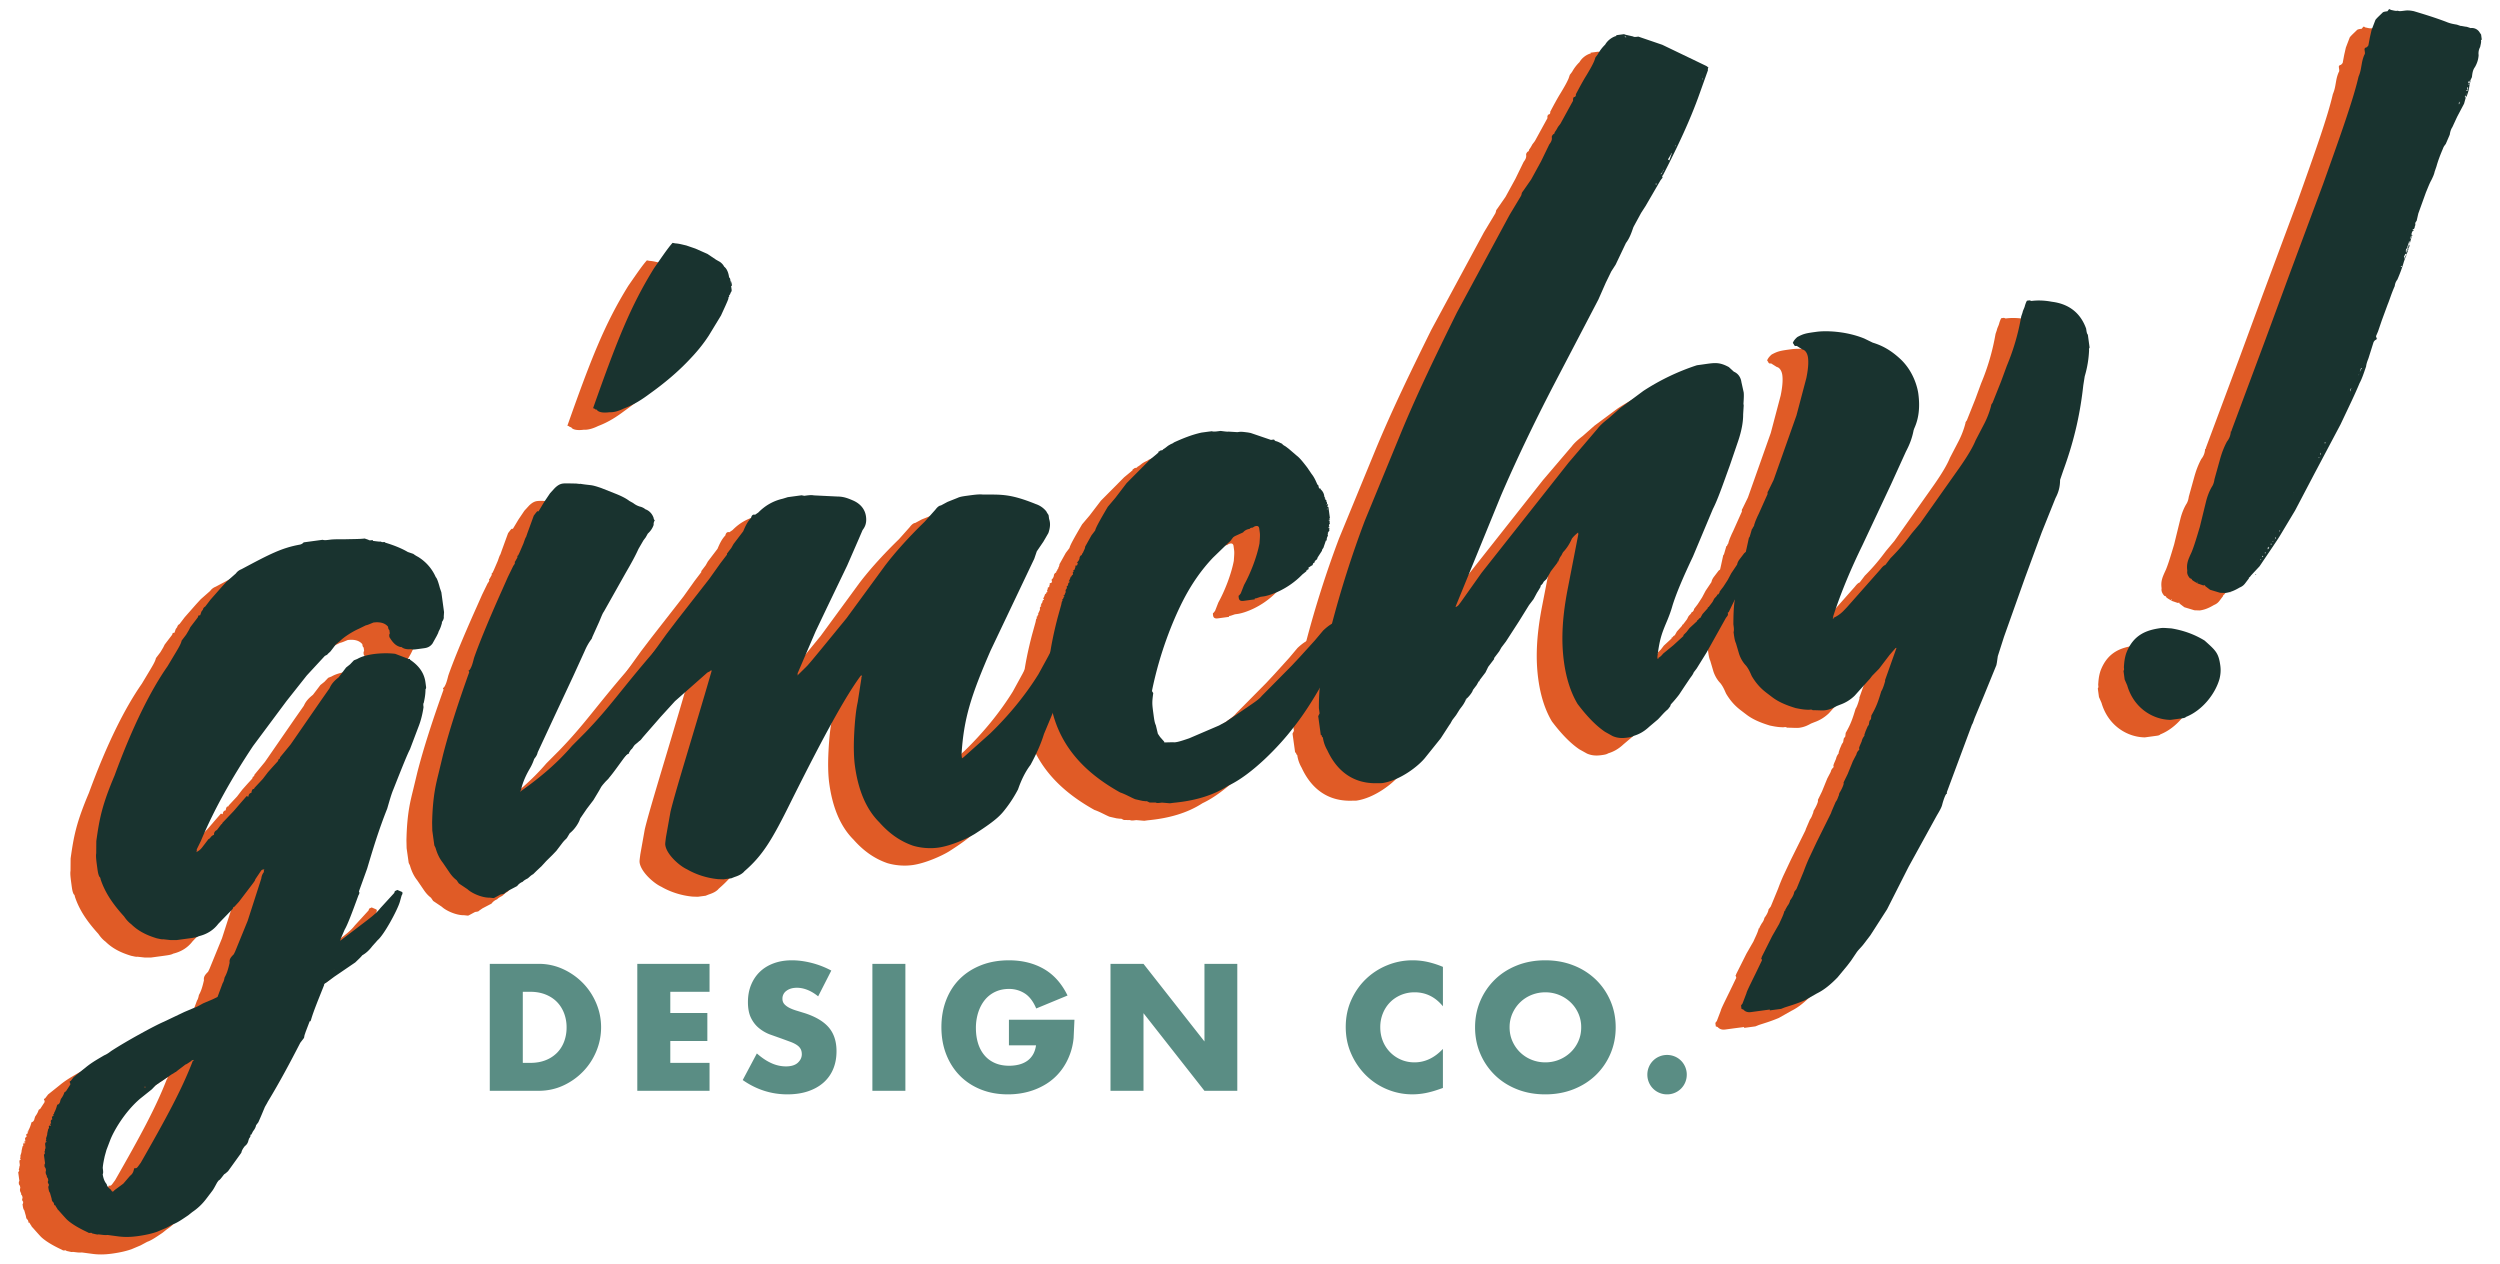
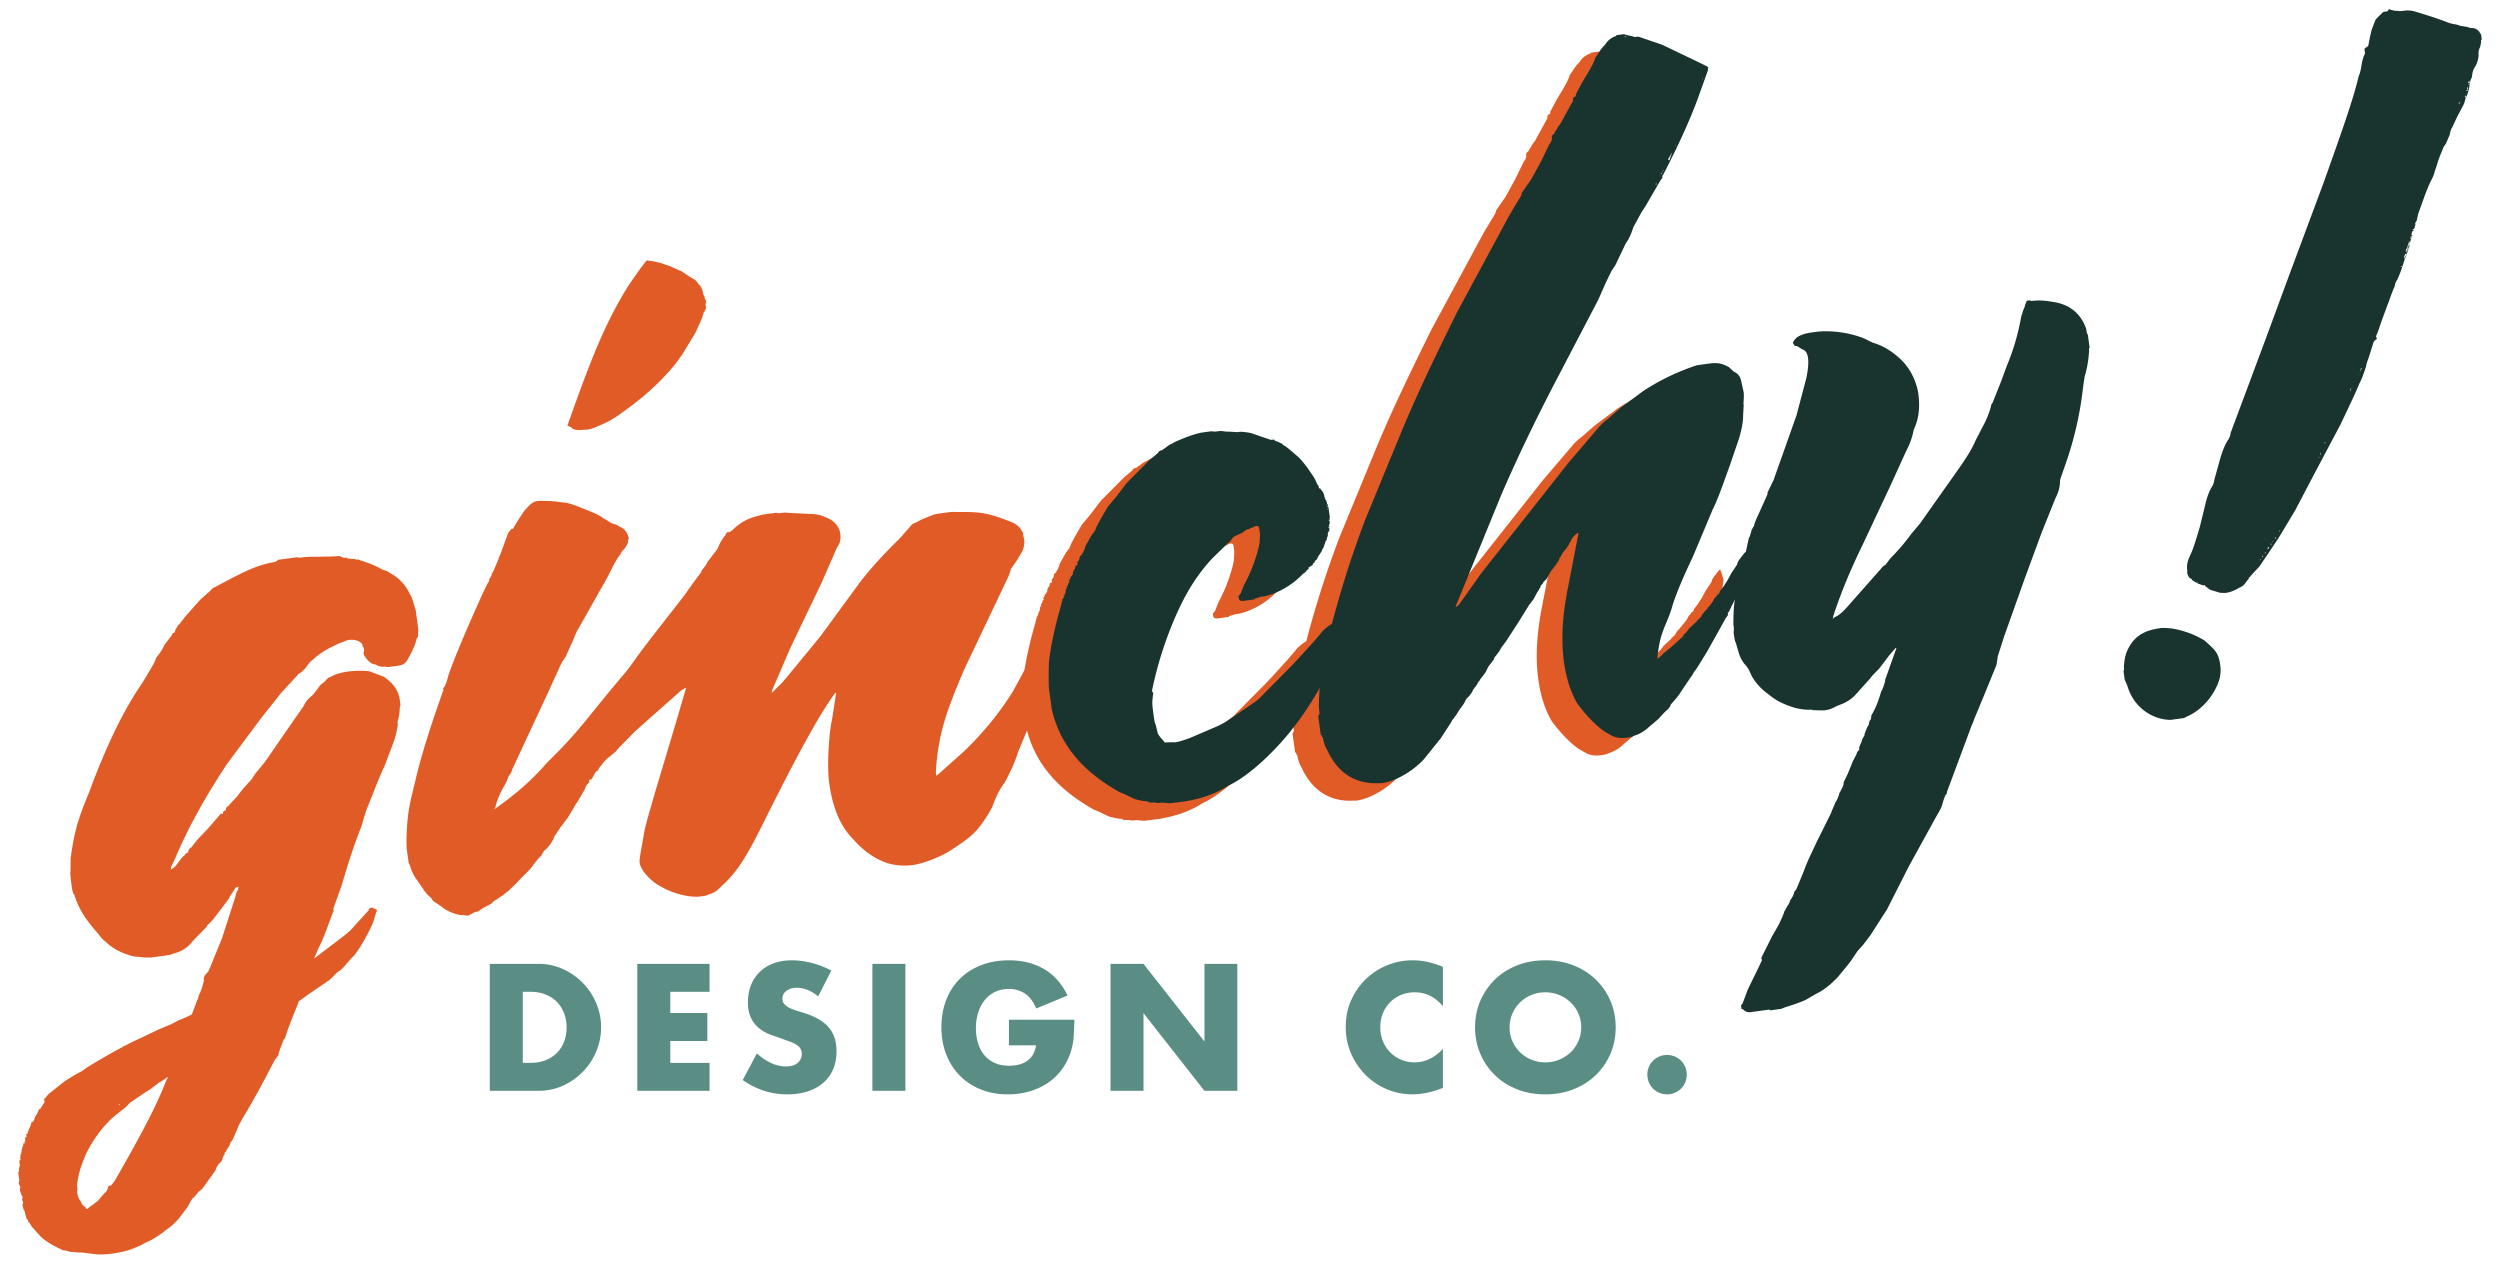
<svg xmlns="http://www.w3.org/2000/svg" viewBox="0 0 230.755 116.64">
  <g fill="#e05b26">
    <path d="M3.192 103.221l.058-.171c.207-.271.265-.441.323-.611l.148-.101.402-.623-.022-.159c-.09-.069-.022-.159.058-.17l.277-.362 1.097-.878c.584-.485 1.189-.81 1.714-1.124.307-.123.525-.315.673-.416 1.417-.921 3.984-2.323 4.828-2.681l1.905-.907.844-.357c.388-.133.685-.337.912-.448l.844-.357.456-.225.476-1.28c.069-.09.127-.261.174-.51.196-.351.313-.692.465-1.361-.043-.319.095-.499.381-.782l.128-.26 1.157-2.834 1.257-3.901c.036-.33.174-.51.242-.601-.01-.079-.021-.159.048-.249-.159.022-.239.032-.308.123l-.54.804c.011.079-.128.261-.403.622l-1.102 1.447-.424.461c-.079.011-.148.101-.137.181l-.997 1.027-.355.372c-.413.543-1.008.949-1.793 1.135-.149.101-.467.144-.865.198l-1.195.162-.568-.004-.659-.073c-.159.022-.33-.036-.579-.084-.93-.28-1.712-.66-2.366-1.302-.272-.206-.463-.424-.666-.721-1.049-1.156-1.757-2.196-2.168-3.437-.011-.08-.022-.16-.112-.229-.114-.228-.146-.467-.2-.865-.076-.557-.139-1.035-.092-1.285l.009-1.136c.287-2.067.524-3.315 1.692-6.069 1.658-4.523 3.32-7.831 4.882-10.07l.794-1.325c.265-.442.461-.792.508-1.042l.413-.543.264-.442.128-.26.69-.905.057-.17.16-.022.058-.171.058-.17.137-.181a.37.37 0 0 1 .207-.272l.069-.09.207-.271.069-.091.137-.181 1.055-1.197.424-.463.87-.767c.069-.09.206-.271.514-.393 2.647-1.413 3.709-1.962 5.371-2.268a.62.62 0 0 0 .377-.213l1.751-.237c.171.058.41.026.649-.007.398-.054.887-.038 1.535-.045.728-.018 1.297-.014 1.694-.067l.34.116c.09.069.17.058.33.036l.079-.011.011.08c.33.035.579.083.739.062.09.069.17.058.249.047s.08-.011.17.058c.931.28 1.622.592 2.063.857l.51.174c.271.207.442.266.532.335a4.13 4.13 0 0 1 1.543 1.818c.091.069.214.377.38 1.004l.133.387.248 1.832-.026.409c.022.16-.037.33-.175.51l.011.08c-.058.17-.105.42-.301.77l-.058.171-.128.26-.391.703c-.207.271-.435.383-.754.426l-.557.076c-.319.043-.557.076-.649.007-.557.076-.828-.131-.919-.2l-.079.011c-.42-.106-.702-.391-1.016-.916-.022-.16-.031-.239.037-.33l-.043-.319c-.09-.069-.101-.148-.123-.308-.293-.365-.793-.46-1.35-.385-.308.123-.536.234-.696.256l-.685.336c-.536.235-1.358.753-1.712 1.125l-.366.292-.483.633c-.069.09-.218.191-.286.283s-.228.111-.297.202l-1.627 1.761-1.87 2.362-3.088 4.149c-1.954 2.941-3.59 5.84-4.817 8.764l-.381.782c.011.079.022.159-.047.249.229-.112.377-.213.584-.485l.55-.723c.08-.011.149-.101.218-.192a.61.61 0 0 1 .297-.202c-.022-.16.036-.33.265-.442l.413-.543c.079-.011.079-.011.069-.09l1.066-1.118.63-.734.562-.645.17.059c-.011-.08.037-.33.276-.362a.61.61 0 0 1 .117-.34c.079-.011.159-.022.148-.101l.779-.836.483-.632.493-.553.424-.463.058-.171c.079-.011.148-.101.137-.181l.975-1.187 2.781-4.026.816-1.166c.184-.43.471-.712.837-1.006l.206-.27.207-.272.275-.362.367-.292.354-.373.308-.123c.902-.528 2.596-.595 3.505-.475l.941.359.17.059c.09.069.09.069.171.058s.079-.011.09.069c.803.54 1.299 1.203 1.418 2.079l.053.398c.011.079.022.159-.047.249-.004.569-.11.989-.157 1.238-.069.09-.047.25-.026.409-.083.579-.237 1.249-.48 1.849l-.777 2.053c-.195.35-.682 1.552-1.528 3.694-.184.431-.348 1.02-.57 1.781-.788 1.972-1.346 3.832-1.848 5.522l-.707 1.961-.057.171c.089.068.032.238-.037.329-.592 1.622-1.01 2.733-1.274 3.174l-.37.861-.058.17.148-.101 2.206-1.678c.515-.394 1.029-.788 1.374-1.24l1.272-1.389.059-.17.229-.112.43.184c.09.069.032.239-.036.33l-.164.59c-.222.76-1.454 3.036-2.038 3.521l-.494.552c-.275.362-.561.644-.938.857-.137.182-.355.374-.641.655l-.149.101-.891.607-.296.203-.595.404-.811.597c-.079.011-.148.101-.137.181-.546 1.372-.973 2.403-1.195 3.163l-.058.17-.079.011-.359.941-.116.34-.047.25-.345.451c-.899 1.744-1.867 3.578-2.995 5.434-.127.261-.265.443-.322.612-.185.431-.244.6-.555 1.292l-.207.271c-.047.25-.184.431-.254.521s-.127.261-.195.351l-.08.011.012.079c.01.08-.059.17-.128.261l-.058.17c-.048.25-.185.431-.334.532-.138.182-.276.362-.323.611l-1.228 1.707-.218.192-.148.101c-.276.362-.414.543-.494.553l-.137.181c-.196.351-.324.612-.461.793l-.619.813a5.25 5.25 0 0 1-1.224 1.139l-.366.293c-.595.404-1.04.708-1.428.842l-.605.326-.844.357c-.387.133-.934.288-1.81.407-.716.097-1.284.093-1.863.01l-.91-.121c-.238.032-.489-.015-.817-.052l-.08.011c-.079.011-.249-.047-.499-.094-.09-.069-.09-.069-.17-.058s-.159.022-.25-.048c-.951-.439-1.574-.841-1.947-1.196-.474-.504-.766-.869-.857-.939-.011-.079-.101-.148-.214-.377l-.078.011c-.012-.079-.033-.238-.124-.307s-.112-.229-.122-.308l-.156-.547c-.09-.069-.123-.308-.155-.547.069-.091.058-.171.047-.25-.09-.069-.112-.229-.043-.319-.022-.159-.032-.238-.123-.308l-.022-.159c-.101-.148-.123-.308-.065-.478-.011-.079-.032-.238-.123-.308-.022-.159-.032-.238.036-.329l-.107-.797c.069-.09.137-.181.047-.25l.058-.17-.011-.079c.069-.091.058-.17.036-.33s-.032-.239.036-.329c.079-.011.079-.011.069-.091l-.079.011.058-.17-.011-.08c-.011-.079.059-.17.106-.419-.011-.08.047-.25.094-.499.079-.011.069-.091.058-.171l-.011-.079.079-.011c.239-.032.07-.09.07-.09l-.07.09-.011-.079.08-.011-.022-.159.09.069-.032-.239c-.011-.079.058-.17.138-.181l-.033-.239.149-.101-.022-.159.079-.011-.011-.079c.196-.351.243-.6.301-.771.239-.028.276-.357.276-.357zm-1.042 2.492l-.011-.079.011.079zm2.223 6.838l-.031-.239.01.08.021.159zm2.339-4.292l.08-.011-.08.011zm.153-.67l.011.08-.011-.08zm3.169 1.843c.25.047.239-.032.584-.485 2.361-4.132 3.789-6.758 4.809-9.411.08-.011.08-.011.07-.089-.079.011-.16.022-.229.111-.297.203-.445.304-.525.315-.366.293-.663.495-.881.687-.078.011-.148.101-.376.213L12 101.784l-.355.373-1.098.878c-1.452 1.251-2.431 3.006-2.733 3.776l-.359.942-.164.59c-.048.249-.153.669-.179 1.078.032.238.065.478-.004.568.054.398.177.706.368.924.022.159.123.307.394.514.112.228.191.217.33.036l.81-.597.631-.734c.149-.102.286-.283.334-.533l.059-.167zm.656-7.145l-.079.011.079-.011zm.434-.384l-.159.022c.011.079.011.079.09.069l-.011-.079c.001-.001.001-.001.08-.012zm17.093-10.344l.011.079-.011-.079zm.254-.521c.011.079.011.079-.069.09l.079-.011-.01-.079zm.685-.336l-.08.011.08-.011.011.079-.011-.079zm.148-.101l.011.079-.011-.079zm.663-.495l.011.079-.011-.079zm7.565-11.812l-.017-.727c.053-2.603.39-3.704.649-4.793l.363-1.509c.586-2.269 1.387-4.73 2.328-7.372.058-.17.127-.26.036-.329-.011-.079-.011-.079.069-.09.207-.272.312-.692.417-1.112.349-1.02 1.194-3.162 2.628-6.357l.497-1.122.381-.782.127-.26c.07-.09.207-.272.117-.34l.069-.09.195-.351c-.011-.079-.022-.159.059-.17l.127-.261.371-.86c.116-.34.173-.51.242-.6l.117-.34.591-1.621.138-.182c.137-.181.207-.271.296-.202l.53-.883.541-.803.424-.463c.286-.283.514-.394.754-.427s.648-.007 1.217-.002l.329.036.079-.011c.25.047.579.083.909.12s.669.154 1.01.27l1.372.544c.6.243.952.44 1.223.646l.35.196c.272.207.442.264.611.323a1.22 1.22 0 0 1 .522.254c.34.116.622.402.755.79.011.079.022.159.112.228-.069.09-.128.261-.106.421a1.89 1.89 0 0 1-.54.802l-.196.351-.206.272-.46.793c-.312.691-.703 1.392-1.165 2.185l-2.027 3.6c-.137.181-.253.521-.44.952l-.623 1.382-.059.17c-.275.362-.471.713-.655 1.144l-1.064 2.333-1.698 3.636-1.57 3.376c-.047.25-.185.431-.254.521l-.069.09c-.059.171-.175.51-.44.952-.46.793-.692 1.474-.787 1.973-.079.011-.079.011-.07.089l.149-.1c1.703-1.205 3.304-2.557 4.634-4.116l1.214-1.219c2.348-2.427 3.277-3.922 6.292-7.412l4.301-4.81c.148-.101.286-.282.344-.451.08-.011.08-.011.149-.101s.127-.261.127-.261c-.011-.079.058-.17.127-.26.08-.011 3.411-3.459 3.4-3.539l.701-.726 3.493-3.739 1.595 1.879 1.204 2.588.542 1.144-1.083 2.949-1.625-.835c-.026.408 5.49 2.833-1.023 2.906l.602 1.3c.011.08 2.298 3.248-3.852-.12h0c-.069.09-.38 2.539-.301 2.528.011.079-2.208-1.696-2.287-1.685-.037.33-1.073-2.499-1.12-2.249l-.08.011c.022.159-.035.33-.105.42l-.079.011.079-.011-.243.6c-.079.01-.079.01-.069.09l-.381.782a.82.82 0 0 1-.334.532l-.08.011.012.079c.01.079.01.079-.058.17l-.276.362c.011.079-.059.17-.127.26-.08.011-.08.011-.07.09l.08-.011-.149.102c-.069.09-.069.09-.058.17l-.207.272-.184.431c-.08.011-.149.101-.138.181-.137.181-.206.272-.286.283l.011.079-.196.35-.137.182c-.058.17-.128.26-.276.361-.047.25-.175.511-.323.612-.079.011-.079.011-.07.09l-.068.09-.079.011.079-.011.011.079c-.08.011-.08.011-.069.09l-.208.272-.137.181-.079.011.079-.011c.011.079-.127.26-.206.271l.011.08c.011.079-.07.09-.229.112.011.079.011.079.09.069l-.137.181c.011.079-.058.171-.137.182s-.149.101-.138.181l-.079.011c.011.079.011.079.09.069l-.011-.079-.137.181c.011.079-.047.25-.137.182l-.059.17c-.079.011-.079.011-.069.091s.011.078-.058.17l-.138.181c-.069.09-.137.182-.228.112l.022.159-.149.102.011.079-.333.532-.08.011a1.1 1.1 0 0 0-.195.351c.011.079.011.079-.069.09l-.149.101.011.079-.195.351-.345.452-.147.101.01.079-.079.011-.069.09c-.07.09-.128.261-.196.351-.148.101-.206.271-.276.361l.011.08-.079.011-.148.101-.391.702c-.239.032-.239.032-.207.272-.217.191-.354.372-.402.622l-.725 1.234-.137.181-.196.351-.529.882-.345.452-.275.362-.609.893c-.047.25-.439.952-.954 1.346l-.265.442c-.069.09-.217.192-.424.463l-.55.723-.355.372-.573.565-.424.463-.503.474-.286.282c-.228.112-.366.293-.514.394-.228.112-.377.213-.445.303a1.12 1.12 0 0 0-.514.394l-.834.437-.296.203c-.07.09-.149.101-.389.133l-.604.325-.079.011-.33-.036c-.727.017-1.679-.422-2.052-.777l-.803-.54-.203-.297c-.271-.206-.462-.424-.665-.721l-.607-.891c-.293-.366-.517-.822-.671-1.369l-.113-.229-.192-1.359zm2.58 4.68l-.079.011.079-.011zm1.947 1.196c.011.079.011.079.09.069-.079.01-.079.01-.09-.069zm.339.117l.079-.011-.079.011zm2.565-.834l-.08.011.08-.011zm4.255-36.266l.079-.011-.079.011zm15.924-19.594l-.08.011-.011-.079-.011-.079c-.011-.079-.022-.159-.112-.229-.054-.397-.187-.786-.459-.992-.112-.229-.292-.366-.384-.435l-.35-.196-.803-.54-1.122-.496-.85-.291c-.25-.047-.591-.163-1-.189l-.249-.047c-.424.463-.964 1.267-1.711 2.34-2.197 3.543-3.461 6.795-5.631 12.93.079-.011.17.058.26.128l.08-.011c.111.228.532.334 1.169.247.409.026.876-.119 1.332-.343 1.004-.379 1.745-.885 2.409-1.38 1.257-.9 2.573-1.97 3.775-3.269.71-.745 1.261-1.468 1.663-2.09l1.128-1.856c.311-.691.565-1.213.682-1.552l-.011-.08c.069-.09.137-.181.047-.249l.079-.011c.07-.09.058-.17.127-.261s.059-.17.048-.249l-.011-.079-.011-.079-.022-.16.079-.011-.01-.079-.08.011-.011-.079.08-.011-.011-.079-.08.011-.011-.079.073-.098zm-9.323 41.98l-.012-.079.012.079-.08.011.08-.011zm4.052-5.416l.079-.011-.079.011zm3.813-8.384l-.079.011.079-.011zm.148-.101l-.011-.079.011.079zm1.32-27.999l-.08.011.011.079.08-.011-.011-.079zm0 0l-.08.011.08-.011zm.022.159l-.08.011.011.079.08-.011-.011-.079z" />
    <path d="M57.929 61.834l1.228-1.707.964-1.266 2.972-3.81 1.022-1.435.62-.814-.012-.079.138-.181.276-.362.196-.35.895-1.176c.184-.431.37-.861.725-1.233.048-.25.195-.351.366-.293l.297-.202c.641-.654 1.395-1.081 2.26-1.279l.467-.144 1.275-.173.25.048c.398-.054.637-.086.887-.039l2.205.107c.568.004.998.189 1.43.374.691.312 1.084.827 1.171 1.464s-.109.988-.316 1.26l-.37.861-1.052 2.413-1.836 3.818-1.074 2.254-1.665 3.876c.011.08.022.16-.046.25l.068-.09.859-.847c.424-.463 1.605-1.92 3.623-4.384l3.56-4.863c1.033-1.356 2.306-2.744 3.668-4.065l.986-1.107c.206-.271.355-.372.514-.393l.605-.326.923-.368c.228-.112.547-.155.945-.209.557-.076 1.036-.14 1.365-.104 1.705.013 2.502-.095 4.905.877a2.08 2.08 0 0 1 .983.678c.112.229.203.296.214.377l.043.319c.133.388.108.796-.067 1.306l-.46.793-.609.89-.232.68-4.041 8.496c-1.793 4.137-2.478 6.257-2.675 9.608l.043.319.149-.101 2.461-2.199c1.648-1.601 3.185-3.432 4.451-5.469l.91-1.664c.508-1.042 1.103-1.447 1.5-1.501l.239-.032.478-.065c.011.079.224.456.267.775l.043.319.043.318c.011.079-.105.42-.28.93l-2.695 6.449c-.281.929-.719 1.881-1.238 2.843-.482.633-.862 1.415-1.153 2.265-.323.611-.656 1.143-1.069 1.686-.482.633-.827 1.085-2.917 2.422-.674.416-2.202 1.11-3.397 1.271-.717.097-1.535.046-2.295-.176-1.361-.464-2.366-1.302-3.133-2.171-1.219-1.214-1.945-2.981-2.247-5.212-.086-.637-.135-1.603-.069-2.91s.176-2.295.328-2.964l.346-2.237c-.011-.08-.011-.08.058-.171l-.09-.069-.138.181c-1.297 1.798-3.128 5.047-6.381 11.571-1.719 3.477-2.582 4.892-4.252 6.335-.138.181-.435.384-.902.528l-.308.123-.717.096-.489-.015c-1.068-.098-2.089-.446-2.881-.908-.692-.312-1.889-1.367-2.007-2.243-.022-.159.026-.409.063-.739l.415-2.326c.472-1.991 2.248-7.629 3.795-12.989l-.011-.079.079-.011c-.079.011-.159.022-.228.112l-.229.112-2.992 2.646-1.368 1.22c-.07.09-1.52 1.547-1.59 1.638s-.232.317-.391.338l.079-.011-.421.346c-.308.123-2.699 3.046-3.182 3.422l-1.255 1.632.012.081c-.09-.069-.09-.069-.159.022s-.229.112-.308.123l-3.427 3.213 10.01-16.524zm31.788 14.921l-.08.011.08-.011zm.582-.485l-.079.011.079-.011zm.997-8.814l-.079.011.079-.011z" />
    <path d="M109.321 41.44l.079-.011.079-.011c.17.059.409.026.807-.027.33.036.579.083.739.062l.817.051.16-.022c.238-.032.489.015.818.052l.249.047 1.871.639.159-.022c.079-.011.16-.022.171.059l.09.069c.249.047.431.184.6.242.101.149.271.207.362.276l.271.207.735.631c.271.206.564.572.959 1.086l.404.595c.292.366.426.754.538.981.091.07.091.07.102.149s.022.159.112.228l.079-.011.011.079a.97.97 0 0 1 .326.605l.011.079.101.148-.079.011.191.218-.079.011.09.069.011.079-.08.011.08-.011.011.079c.011.08.011.08.09.07.011.079.011.079-.058.17.011.079.011.079.09.069l.011.079.011.079.011.08.022.159.032.238-.011-.078.011.078-.079.011.079-.011.032.239.022.16-.069.09.09.069-.16.022c.091.069.171.058.102.148l.022.16.011.079-.08.011-.079.011.011.079-.011-.079.079-.011c.011.079.022.159-.058.17l.079-.011.011.079c-.079.011-.079.011-.069.091l.011.079c.09.069.112.228-.116.339l.079-.011-.058.171.022.159a.61.61 0 0 0-.105.42l-.08.011-.116.34-.059.17-.057.17c-.07.091-.138.182-.128.261l-.402.622-.059.171-.148.101c.011.079-.069.09-.148.101l.079-.011.011.079-.148.101-.059.171c-.079.011-.079.011-.09-.069.011.079.011.079.09.069-.228.112-.296.202-.376.213l.022.16-.08.011-.069.09c-.079.011-.079.011-.069.09l-.366.292c-1.351 1.4-2.982 1.945-3.619 2.031l-.237.032-.389.133-.078.011c-.08.011-.08.011-.07.09l-.397.054-.638.086c-.239.032-.409-.026-.442-.264-.022-.16-.032-.239.047-.25l.138-.182.301-.77c.587-1.053 1.189-2.595 1.427-3.843.026-.409.062-.739.029-.977l-.054-.398c-.054-.398-.511-.175-.579-.084l-.08.011c.08-.011.08-.011.07-.09l.011.079-.08.011c-.079.011-.159.022-.228.113-.239.032-.467.144-.605.325l-.763.347-.149.101-.276.362-.217.191-1.363 1.32c-1.065 1.118-2.018 2.464-2.849 4.117s-2.056 4.577-2.788 8.164l.011.079.102.149c-.121.908-.11.987.03 2.023.054.398.097.716.209.945l.187.786.202.297.384.435c.011.079.011.079.09.069l.728-.018c.249.047.716-.097 1.491-.364l2.76-1.184c.377-.213.685-.337.754-.427l1.931-1.316c.594-.404 1.039-.708 1.246-.979l2.783-2.811.779-.835 1.341-1.48.768-.914c.504-.474.95-.778 1.428-.843.318-.043.734.631.765.869l.012.079c.022.16-.026.409-.222.76l-.184.431-.831 1.654c-1.349 2.615-2.615 4.653-3.796 6.11-1.172 1.537-3.725 4.236-5.939 5.265-1.416.922-3.136 1.398-5.059 1.578l-.318.043-.739-.063c-.238.032-.478.065-.568-.004l-.568-.004-.261-.127-.079.011-.33-.037-.669-.153c-.431-.184-.872-.449-1.382-.624-2.807-1.566-5.473-3.881-6.32-7.742l-.054-.397-.183-1.354-.011-.08c-.061-1.046-.01-1.864-.005-2.432.146-1.318.441-2.736.815-4.165l.327-1.18.046-.25c.07-.09.07-.09.059-.17s-.011-.079.069-.09c-.011-.079.058-.171.127-.261-.079.011-.079.011-.09-.069l.079-.011.059-.17.011.079-.011-.079c.069-.09.057-.171.047-.25s.058-.17.137-.181l-.09-.07.079-.011-.022-.159.079-.011.059-.17.01.079-.01-.079c-.012-.079.058-.171.137-.182l-.011-.078-.079.011.127-.261.058-.171.149-.101c-.079.011-.079.011-.09-.069l.011.079.069-.09c.079-.011.079-.011.069-.09l-.079.011.079-.011-.011-.079-.011-.08.079-.011.011.08-.011-.08-.011-.079-.01-.075.149-.101.011.079c-.011-.079-.011-.079.069-.09l-.079.011-.011-.079.079-.011-.079.011c.069-.09.058-.171.047-.25l.159-.022.059-.17-.011-.079-.08.011c.07-.09.218-.192.265-.442 0 0-.011-.079.058-.17s.069-.091.149-.102c-.011-.079.058-.17.127-.26-.011-.079-.011-.079.069-.09l-.011-.08c.069-.09.127-.26.116-.34l.196-.35.391-.702.207-.271.138-.182c.047-.25.439-.952 1.164-2.185l.699-.825 1.034-1.356 2.141-2.157.584-.484.217-.192-.01-.079.078-.01c.069-.09.149-.101.229-.112s.079-.011.148-.102c.229-.112.367-.293.595-.405.148-.101.308-.123.377-.213.763-.347 1.608-.704 2.553-.913l.079-.011.638-.086.077-.011zm-12.6 12.979l-.011-.079.011.079zm.117-.339l-.011-.08.011.08zm4.303-7.154l.079-.011-.079.011zm6.493-4.771l.078-.011-.078.011zm3.037-.33l.078-.011-.078.011zm3.655.641l.079-.011-.079.011zm4.591 11.139l-.079.011.079-.011zm.035 7.458l-.078.011.078-.011zm.288-8.069l-.079.011.079-.011zm.449-.872l.011.078-.011-.078zm.011.079l.08-.011-.08.011zm.172-1.726l-.011-.079c.08-.011.08-.011.07-.091l.011.08-.08.011.01.079zm-.005-2.433l.08-.011-.08.011zm.026-.409l.011.08-.011-.08zm.106 2.581l-.079.011.079-.011zm.031 9.811l.01.079c-.01-.079-.01-.079.069-.09l-.079.011zm.098-11.856l-.08.011.091.069-.011-.08zm-.079 3.011l.011.079-.011-.079zm.026-.409l.011.08-.011-.08zm.027-2.194l.01.08.07-.091-.08.011zm.043.319l.01.08-.01-.08zm.097.718l-.079.011.079-.011zm-.006-.648l-.011-.08.011.08zm.103 1.365l.011.079c-.079.011-.079.011-.09-.069l.079-.01zm-.08.011l.079-.011-.079.011zm.089-1.148l-.079.011.079-.011zm.232 10.107l.079-.011-.079.011z" />
    <path d="M119.303 67.719l.128-.261-.065-.478c-.017-2.513.457-5.01 1.159-7.619a95.38 95.38 0 0 1 3.071-9.662l3.358-8.16c1.528-3.694 3.305-7.342 5.151-11.079l4.863-9.013 1.06-1.765.057-.171c-.011-.079.059-.17.128-.26l.747-1.075.911-1.664.761-1.563c.207-.272.265-.442.233-.681-.01-.079.059-.17.128-.26.078-.011.148-.101.137-.181.206-.272.265-.442.334-.532l.207-.272 1.106-2.015c.069-.09.058-.17.047-.249l.058-.171c.16-.022.228-.112.206-.271.324-.611.647-1.223.98-1.754.264-.443.529-.883.714-1.314l.116-.34.207-.272a3.81 3.81 0 0 1 .688-.904c.196-.351.563-.644.95-.778l.08-.011-.012-.079.716-.096.171.058.67.152c.09.069.249.047.489.015l.339.117.681.232 1.19.407 4.079 1.962.181.137c-.07.091-.058.171-.048.25l-.823 2.302c-.824 2.302-1.955 4.725-3.306 7.342-.069.09-.137.181-.047.249l-.207.272-1.38 2.376-.403.622-.714 1.314c-.174.51-.348 1.02-.693 1.473l-.947 1.994-.402.623-.507 1.041-.683 1.552-4.058 7.769c-1.995 3.839-3.634 7.306-4.93 10.32l-4.143 10.132-.058.17c.079-.011.229-.112.297-.202l.206-.272 1.906-2.691 8.033-10.172 2.66-3.118c.206-.271.493-.553 1.007-.948l1.087-.958 2.138-1.588c1.565-1.022 3.242-1.817 4.95-2.373l.32-.043c1.274-.173 1.661-.306 2.624.212l.463.425c.431.184.644.561.698.96l.209.945c.032.239.007.649-.02 1.057l.022.16-.051.818c.007.648-.125 1.477-.473 2.497l-.755 2.212c-.649 1.791-1.114 3.151-1.564 4.024l-1.84 4.385c-.946 1.995-1.56 3.457-1.898 4.556-.163.591-.406 1.191-.592 1.622-.428 1.031-.602 1.54-.796 3.108l.022.159.079-.011-.011-.079c.229-.112.366-.292.435-.383l.95-.778.938-.857-.011-.079.286-.283.276-.362.721-.665c-.011-.079-.011-.079.069-.09.069-.09.137-.182.218-.192l.195-.35.493-.553c-.011-.079-.011-.079.07-.09l.343-.452c.07-.09.128-.261.196-.35s.217-.192.276-.362l.079-.011c.069-.091.137-.182.127-.261l.344-.452.403-.622.323-.611.54-.804c.047-.25.185-.431.254-.52l.413-.543.148-.102c.133.388.268.775.3 1.015-.122.908-.157 1.238-.894 2.391l-.116.34-.184.431-.196.351-.507 1.042c-.08.011-.08.011-.07.09s.022.159-.047.249l-.137.182-1.762 3.158-.932 1.505-.276.362c-.058.17-.196.35-.334.532l-.541.804-.471.712c-.413.543-.7.825-.768.915l-.058.17-.207.271c-.365.292-.642.654-.927.937l-.801.676c-.504.474-.961.698-1.428.842-.148.101-.388.133-.626.166-.478.065-.887.039-1.318-.146l-.702-.391c-.803-.54-1.649-1.398-2.538-2.577-.629-1.05-1.051-2.371-1.256-3.885-.248-1.832-.199-3.867.322-6.613l1.004-5.165-.022-.159c-.366.292-.503.474-.573.564-.184.431-.449.871-.805 1.243-.069.091-.127.261-.196.352-.138.181-.195.35-.254.521-.078.011-.078.011-.069.09l-.62.813-.391.703c-.069.09-.217.191-.286.283-.058.17-.207.271-.276.361l.011.079-.265.442c-.069.09-.195.351-.391.703l-.413.543-.932 1.504-1.207 1.867-.344.452-.069.09-.197.351-.137.181-.343.452.011.079-.551.723-.254.521-.55.724c.011.079.011.079-.069.09l-.196.351-.344.452c-.047.249-.54.803-.62.813.011.079.011.079-.069.09l.012.079c-.07.091-.128.261-.335.532l-.207.272-.333.532-.276.361-.07.091-.195.351-.069.089-.805 1.245-1.388 1.729c-.62.814-2.381 2.188-4.054 2.415l-.648.007c-2.194-.027-3.582-1.3-4.388-3.056a3.23 3.23 0 0 1-.401-1.163c-.09-.069-.09-.069-.101-.148s-.011-.079-.09-.069l-.243-1.753zm28.424-62.654l-.011-.079-.159.022.17.057zm2.8 13.491l-.08.011.011.08.08-.011-.011-.08zm.635-1.302c-.048.249-.196.35-.265.441l.079-.011.196-.35-.01-.08zm.772-1.483c-.079.011-.079.011-.069.09l-.265.442.011.079.079-.011.011.079.233-.679zm.519-.964l-.079.011.022.16-.08.011c-.206.272.011.079 0 0l.08-.011-.022-.16.079-.011zm.195-.35l-.079.011.079-.011zm2.156-5.646c-.069.09-.069.09-.058.171l.058-.171z" />
-     <path d="M158.373 94.738l-.043-.319.138-.181.359-.941c.048-.249.566-1.213 1.386-2.945.069-.09.058-.17-.043-.319.079-.011.079-.011.069-.09l.958-1.913.656-1.144c.185-.43.381-.782.487-1.201.079-.011.079-.011.069-.091l.196-.35c.069-.09.206-.272.253-.521.069-.09.344-.452.381-.782l.069-.09.138-.181.671-1.632a18.19 18.19 0 0 1 .487-1.202l.693-1.473 1.338-2.696.058-.17.37-.861c.137-.181.196-.35.254-.52.069-.091.047-.25.117-.34.264-.442.381-.782.37-.861l-.011-.079.381-.782.487-1.201.322-.612c.048-.249.196-.35.265-.441l-.011-.08-.011-.079.058-.17.185-.431c.047-.25.184-.431.254-.521l-.011-.08.116-.339.185-.431c.069-.09.137-.181.127-.261l.048-.249.137-.181.036-.33c.46-.792.635-1.302.914-2.232.069-.091.196-.351.359-.942l-.011-.078.998-2.812.059-.171-.08.011-.561.644-.964 1.267-.642.654-.206.272-.917 1.015-.494.553a3.64 3.64 0 0 1-1.347.832l-.308.123c-.377.213-.684.337-1.083.391-.238.031-.568-.005-1.136-.009-.09-.07-.17-.059-.33-.037-.568-.004-.988-.109-1.237-.156-.93-.28-1.622-.592-2.164-1.006l-.181-.137-.362-.276c-.633-.482-1.026-.997-1.341-1.521-.112-.229-.245-.616-.539-.982-.282-.286-.494-.663-.629-1.05l-.299-1.015c-.112-.229-.155-.547-.22-1.024.058-.171.027-.409-.017-.728.012-1.705.064-2.524.681-4.554l.153-.669c.058-.171.036-.33.094-.499l.026-.409.128-.261.152-.67.2-.918.069-.091.222-.759c.079-.011.079-.011.069-.09.07-.09.137-.181.127-.261l.117-.339.185-.431.127-.261.809-1.812c-.012-.079-.022-.16.047-.25l.508-1.042 2.111-5.963.912-3.45c.048-.249.247-1.169.151-1.886-.055-.398-.257-.696-.506-.743l-.532-.334-.08.011c-.079.011-.17-.058-.181-.137l-.101-.148c.058-.171.195-.351.413-.543.604-.326.844-.358 1.799-.488.717-.096 2.581-.106 4.383.624l.782.381c.93.28 1.722.74 2.558 1.519 1.208 1.135 1.572 2.627 1.647 3.184.162 1.195.063 2.263-.375 3.214l-.059.17c-.142.75-.385 1.35-.707 1.961l-1.376 3.026-2.644 5.63c-1.016 2.084-1.941 4.237-2.685 6.528l-.047.25c.079-.011.079-.011.069-.09.308-.124.604-.326.892-.607l.355-.373 3.095-3.502c.206-.271.354-.372.435-.383l.344-.452.137-.181a18.1 18.1 0 0 0 1.686-1.932l.276-.362.768-.914 3.675-5.202c.747-1.074 1.208-1.867 1.451-2.468l.772-1.484a8.02 8.02 0 0 0 .66-1.712c-.011-.079.058-.17.128-.26l.787-1.972.533-1.451c.614-1.462 1.057-2.982 1.33-4.56l.116-.339c.047-.25.185-.432.233-.681.057-.17.116-.339.184-.43l.239-.032.17.058c.478-.065 1.126-.072 1.875.071 1.568.192 2.653 1.019 3.176 2.489.032.239.065.478.155.547l.162 1.195c-.069.09-.058.17-.048.249a9.84 9.84 0 0 1-.403 2.407l-.131.829c-.255 2.306-.728 4.803-1.853 7.876l-.289.85c-.005.569-.099 1.068-.423 1.68l-1.274 3.173-1.542 4.184-1.939 5.453-.57 1.781-.083.579-.048.25-1.157 2.833-.857 2.063c-.117.339-.174.51-.242.6l-2.319 6.235c.011.079.022.159-.059.17-.069.09-.195.351-.359.941-.047.25-.243.6-.508 1.042l-2.604 4.733-1.984 3.918-1.54 2.399-.62.814c-.206.271-.424.462-.63.734l-.541.804-.344.451-.906 1.096c-.642.655-1.224 1.14-1.909 1.476l-1.13.64c-.844.357-1.471.523-1.857.657l-.308.123-1.036.139-.01-.079-.08.011-.8.102-.875.119c-.239.032-.489-.015-.681-.233l-.171-.058zm35.258-31.197c.069-.09.058-.17.036-.33.026-.409.052-.817.226-1.327.66-1.712 1.902-2.123 3.178-2.296.237-.032.567.004.977.029 1.078.179 2.099.527 3.072 1.125 1.016.916 1.288 1.123 1.449 2.318.054.398.028.807-.078 1.226-.384 1.351-1.555 2.888-3.095 3.502-.069.09-.228.112-.388.133l-.956.13-.079.011c-1.626-.024-3.392-1.082-4.001-3.19l-.234-.536-.107-.795zm11.578-8.543l-.343.452c-.069.09-.207.272-.515.394-.525.314-.912.447-1.31.501l-.49-.015-.93-.28-.452-.344-.011-.079-.079.011-.08.011-.509-.175c-.09-.069-.261-.127-.533-.334-.011-.079-.101-.148-.181-.137-.191-.218-.303-.445-.255-.696-.098-.717.098-1.067.41-1.759.243-.6.464-1.36.744-2.29l.575-2.349c.105-.42.28-.93.544-1.373.069-.089.196-.35.233-.68l.491-1.769c.164-.59.338-1.1.661-1.712a1.59 1.59 0 0 0 .358-.941c.08-.011.08-.011.069-.09l3.155-8.458 2.075-5.634 3.212-8.626c1.706-4.774 2.821-7.926 3.278-9.934.185-.431.222-.76.269-1.01s.084-.58.27-1.01c.069-.091.058-.171.036-.331l-.022-.159c-.011-.079.059-.17.137-.181s.148-.101.218-.192l.141-.749.153-.67.359-.94c.138-.181.356-.373.643-.654.068-.09.227-.112.466-.144l.138-.182.079-.011.09.069c.25.048.42.106.579.084l.079-.011c.091.069.33.036.649-.007s.568.004.818.051c.93.28 1.86.56 2.971.977.431.184.759.222 1.01.269l.34.116c.08-.007.251.051.58.088l.34.116a.84.84 0 0 1 .77.301l.202.297.065.478c-.079.011-.079.011-.069.09.022.16-.036.33-.084.579-.194.351-.151.67-.141.75-.026.409-.141.75-.338 1.101-.207.271-.243.6-.28.929l-.127.261-.079.011c.011.078.079-.011.079-.011.011.078-.047.249-.095.499l-.159.022.159-.022c-.047.249-.083.579-.269 1.01l-.07.09-.022-.159c-.078.011-.069.09-.057.17l.078-.011-.163.59-.646 1.223-.439.952c-.069.09-.196.35-.233.68l-.371.861-.068.09c-.069.09-.138.181-.195.351-.186.431-.43 1.031-.592 1.621l-.175.51c-.048.25-.175.51-.302.771-.195.35-.311.691-.496 1.121l-.707 1.961-.153.67c-.069.09-.138.181-.128.26s.022.159-.047.25l.011.079c-.069.09-.069.09-.058.17-.08.011-.16.022-.149.101.08-.011.08-.011.09.069l-.079.011.011.08-.011-.08c-.068.091-.127.261-.115.34l.09.069-.069.091-.012-.08s-.228.113.012.08l-.164.59-.08.011.011.079.059-.17-.091-.07.011.08-.174.51.079-.011c-.149.101-.218.191-.185.43l.011.08.058-.17-.011-.08.08-.011.022.159c-.07.091-.128.261-.117.34l-.011-.079-.011-.079-.079.011-.127.26c.011.079.011.079.091.069s.078-.01.011.079c-.091-.069-.091-.069-.08.011l.08-.011-.117.34c-.164.591-.407 1.191-.593 1.622-.068.09-.206.271-.242.6-.312.691-.476 1.28-.66 1.712l-.534 1.451-.348 1.02-.185.431c.011.079.022.159.112.228l-.079.011.011.08c-.079.011-.229.111-.286.282l-.453 1.439c-.059.171-.185.432-.222.76-.232.681-.407 1.191-.602 1.541-.428 1.031-.936 2.074-1.756 3.807l-2.455 4.631-1.741 3.318-1.324 2.207c-.196.351-.874 1.335-1.954 2.941l-.779.836-.138.181c-.078.016-.078.016-.067.095zm-4.821.329l.09.069-.011-.079-.079.01zm.34.116l.011.079-.011-.079zm1.265-9.824l.011.079-.011-.079zm.997 9.761l.011.079-.011-.079zm.545-13.944l-.079.011.079-.011zm1.445 13.674l.011.079-.011-.079zm.15-.101l-.079.011.079-.011zm.674-.416l.09.07-.079.011c-.001-.001-.001-.001-.011-.081l-.079.011.079-.011zm.475-1.28l.08-.011-.09-.07.01.081.012.079-.012-.079zm.127-.261l.149-.101c-.08.011-.08.011-.09-.069l-.059.17zm.059-.17l-.012-.08.012.08zm.285-.283c-.079.011-.079.011-.068.09.079-.009.079-.009.068-.09zm.116-.339l-.079.011.079-.011zm.022.159l.079-.011-.079.011zm.138-.181c-.011-.079-.011-.079-.091-.069l.022.159.069-.09c.069-.09.069-.09-.022-.16l.022.16zm.127-.26l.011.078-.022-.159.011.081zm.058-.171c.011.079.011.079.091.069l-.011-.079-.08.01zm.138-.181c.079-.011.079-.011.148-.101l-.148.101zm.206-.271c.011.079.011.079-.069.09l.079-.011-.01-.079.079-.011c.079-.011.069-.09-.022-.159l.022.159-.079.011zm.355-.373l-.148.102.148-.102zm.186-.43c-.079.011-.069.091-.058.171l.058-.171zm.185-.43l.079-.011-.079.011zm.343-.452l-.079.011.079-.011zm.702-2.61l.011.079c-.011-.079-.011-.079.069-.09l-.08.011zm.148-.101l-.079.011.079-.011zm1.53-2.479l.012.08-.012-.08zm.127-.26l.08-.011-.08.011zm.399-.054l.012.079-.012-.079zm.196-.351l-.011-.079-.011-.08.022.159-.079.011.011.079.068-.09zm.126-.26l-.022-.16-.058.171.08-.011zm.127-.261l-.011-.079.011.079zm.207-.271l-.011-.08c.011.08.011.08-.069.091l.08-.011zm.084-.58c-.08.011-.08.011-.07.09l.08-.011-.01-.079zm.196-.351l-.137.182c.069-.09.137-.182.058-.171l.079-.011zm.126-.26l.079-.011-.079.011zm2.079-4.418c-.069.091-.137.181-.116.34l.116-.34zm.969-1.835l-.079.011-.175.51-.058.171c.069-.09.047-.25.117-.34s.126-.261.195-.352l-.011-.079.011.079zm3.604-9.329l.079-.011-.011-.079-.079.011.011.079zm.243-.6l.011.079-.079.011.011.079c-.011-.079-.011-.079.069-.09l-.012-.079zm.206-.271c-.089-.07-.022-.16.047-.25l-.047.25zm.327-1.18c.011.08.022.159-.047.25s-.058.17-.047.249l-.079.011-.011-.079.058-.17.058-.17c-.012-.08-.012-.08.068-.091zm-.011-.08l.011.079-.011-.079zm.016-.488l.079-.011.011.079.059-.17-.08.011c.01.08.01.08-.069.091zm.264-.442l.078-.011-.078.011zm.057-.17l.011.079-.011-.079zm.106-.42l-.079.011.079-.011zm-.021-.159l.011.08c-.001 0-.001 0-.011-.08l.079-.011-.079.011zm4.163-11.19c.07-.09.058-.17.048-.249-.069.091-.059.17-.048.249l-.079.011.079-.011zm.503-.473l.011.079-.011-.079zm.153-.67l.022.159.011.079s.069-.09-.011-.079l-.022-.159.079-.011-.011-.079.08-.011-.011-.079c.069-.091.058-.171.047-.25l-.079.011.032.239-.08.011s-.069.09.011.079l.011.079-.079.011zm.211-.839c.079-.011.079-.011.09.069l.059-.17c-.091-.07-.091-.07-.16.022l.011.079zm.011.079l.011.079.079-.011-.011-.079-.079.011z" />
  </g>
  <g fill="#19332f">
-     <path d="M5.563 101.607l.058-.171c.207-.271.265-.441.323-.611l.148-.101.402-.623-.022-.159c-.09-.069-.022-.159.058-.17l.277-.362 1.097-.878c.584-.485 1.189-.81 1.714-1.124.307-.123.525-.315.673-.416 1.417-.921 3.984-2.323 4.828-2.681l1.905-.907.844-.357c.388-.133.685-.337.912-.448l.844-.357.456-.225.476-1.28c.069-.09.127-.261.174-.51.196-.351.313-.692.465-1.361-.043-.319.095-.499.381-.782l.128-.26 1.157-2.834 1.257-3.901c.036-.33.174-.51.242-.601-.01-.079-.021-.159.048-.249-.159.022-.239.032-.308.123l-.54.804c.011.079-.128.261-.403.622l-1.102 1.447-.424.463c-.079.011-.148.101-.137.181l-.997 1.027-.355.372c-.413.543-1.008.949-1.793 1.135-.149.101-.467.144-.865.198l-1.195.162-.568-.004-.659-.073c-.159.022-.33-.036-.579-.084-.93-.28-1.712-.66-2.366-1.302-.272-.206-.463-.424-.666-.721-1.049-1.156-1.757-2.196-2.168-3.437-.011-.08-.022-.16-.112-.229-.113-.229-.145-.467-.199-.865-.076-.557-.139-1.035-.092-1.285l.009-1.136c.287-2.067.524-3.315 1.692-6.069 1.658-4.523 3.32-7.831 4.882-10.07l.794-1.325c.265-.442.461-.792.508-1.042l.413-.543.264-.442.128-.26.69-.905.057-.17.16-.022.058-.171.058-.17.137-.181a.37.37 0 0 1 .207-.272l.069-.09.207-.271.069-.091.137-.181 1.055-1.197.424-.463.87-.767c.069-.09.206-.271.514-.393 2.647-1.413 3.709-1.962 5.371-2.268a.62.62 0 0 0 .377-.213l1.751-.237c.171.058.41.026.649-.007.398-.054.887-.038 1.535-.045.728-.018 1.297-.014 1.694-.067l.34.116c.09.069.17.058.33.036l.079-.011.011.08c.33.035.579.083.739.062.09.069.17.058.249.047s.08-.011.17.058c.931.28 1.622.592 2.063.857l.51.174c.271.207.442.266.532.335a4.13 4.13 0 0 1 1.543 1.818c.091.069.214.377.38 1.004l.133.387.248 1.832-.026.409c.022.16-.037.33-.175.51l.011.08c-.058.17-.105.42-.301.77l-.058.171-.128.26-.391.703c-.207.271-.435.383-.754.426l-.557.076c-.319.043-.557.076-.649.007-.557.076-.828-.131-.919-.2l-.079.008c-.42-.106-.702-.391-1.016-.916-.022-.16-.031-.239.037-.33l-.043-.319c-.09-.069-.101-.148-.123-.308-.293-.365-.793-.46-1.35-.385-.308.123-.536.234-.696.256l-.685.336c-.536.235-1.358.753-1.712 1.125l-.366.292-.483.633c-.069.09-.218.191-.286.283s-.228.111-.297.202l-1.627 1.761-1.87 2.362-3.088 4.149c-1.954 2.941-3.59 5.84-4.817 8.764l-.381.782c.011.079.022.159-.047.249.229-.112.377-.213.584-.485l.55-.723c.08-.011.149-.101.218-.192a.61.61 0 0 1 .297-.202c-.022-.16.036-.33.265-.442l.413-.543c.079-.011.079-.011.069-.09l1.066-1.118.63-.734.562-.645.17.059c-.011-.08.037-.33.276-.362a.61.61 0 0 1 .117-.34c.079-.011.159-.022.148-.101l.779-.836.483-.632.493-.553.424-.463.058-.171c.079-.011.148-.101.137-.181l.975-1.187 2.781-4.026.816-1.166c.184-.43.471-.712.837-1.006l.206-.27.207-.272.275-.362.367-.292.354-.373.308-.123c.902-.528 2.596-.595 3.505-.475l.941.359.17.059c.09.069.09.069.171.058s.079-.011.09.069c.803.54 1.299 1.203 1.418 2.079l.053.398c.011.079.022.159-.047.249-.004.569-.11.989-.157 1.238-.069.09-.047.25-.026.409-.083.579-.237 1.249-.48 1.849l-.777 2.053c-.195.35-.682 1.552-1.528 3.694-.184.431-.348 1.02-.57 1.781-.788 1.972-1.346 3.832-1.848 5.522l-.707 1.961-.057.171c.089.068.032.238-.037.329-.592 1.622-1.01 2.733-1.274 3.174l-.37.861-.058.17.148-.101 2.206-1.678c.515-.394 1.029-.788 1.374-1.24l1.272-1.389.059-.17.229-.112.43.184c.09.069.032.239-.036.33l-.164.59c-.222.76-1.454 3.036-2.038 3.521l-.494.552c-.275.362-.561.644-.938.857-.137.182-.355.374-.641.655l-.149.101-.891.607-.296.203-.595.404-.811.597c-.079.011-.148.101-.137.181-.546 1.372-.973 2.403-1.195 3.163l-.058.17-.079.011-.359.941-.116.34-.047.25-.345.451c-.899 1.744-1.867 3.578-2.995 5.434-.127.261-.265.443-.322.612-.185.431-.244.6-.555 1.292l-.207.271c-.047.25-.184.431-.254.521s-.127.261-.195.351l-.08.011.012.079c.01.08-.059.17-.128.261l-.058.17c-.048.25-.185.431-.334.532-.138.182-.276.362-.323.611l-1.228 1.707-.218.192-.148.101c-.276.362-.414.543-.494.553l-.137.181c-.196.351-.324.612-.461.793l-.619.813a5.25 5.25 0 0 1-1.224 1.139l-.366.293c-.595.404-1.04.708-1.428.842l-.605.326-.844.357c-.387.133-.934.288-1.81.407-.716.097-1.284.093-1.863.01l-.91-.121c-.238.032-.489-.015-.817-.052l-.08.011c-.079.011-.249-.047-.499-.094-.09-.069-.09-.069-.17-.058s-.159.022-.25-.048c-.951-.439-1.574-.841-1.947-1.196-.474-.504-.766-.869-.857-.939-.011-.079-.101-.148-.214-.377l-.078.011c-.012-.079-.033-.238-.124-.307s-.112-.229-.122-.308l-.156-.547c-.09-.069-.123-.308-.155-.547.069-.091.058-.171.047-.25-.09-.069-.112-.229-.043-.319-.022-.159-.032-.238-.123-.308l-.022-.159c-.101-.148-.123-.308-.065-.478-.011-.079-.032-.238-.123-.308-.022-.159-.032-.238.036-.329l-.107-.797c.069-.09.137-.181.047-.25l.058-.17-.011-.079c.069-.091.058-.17.036-.33s-.032-.239.036-.329c.079-.011.079-.011.069-.091l-.079.011.058-.17-.011-.08c-.011-.079.059-.17.106-.419-.011-.08.047-.25.094-.499.079-.011.069-.091.058-.171l-.011-.079.079-.011c.239-.032.07-.09.07-.09l-.07.09-.011-.079.08-.011-.022-.159.09.069-.032-.239c-.011-.079.058-.17.138-.181l-.033-.239.149-.101-.022-.159.079-.011-.011-.079c.196-.351.243-.6.301-.771.238-.028.275-.356.275-.356zm-1.042 2.492l-.011-.079.011.079zm2.223 6.837l-.031-.239.01.08.021.159zm2.339-4.291l.08-.011-.08.011zm.153-.67l.011.08-.011-.08zm3.169 1.842c.25.047.239-.032.584-.485 2.361-4.132 3.789-6.758 4.809-9.411.08-.011.08-.011.07-.089-.079.011-.16.022-.229.111-.297.203-.445.304-.525.315-.366.293-.663.495-.881.687-.078.011-.148.101-.376.213l-1.485 1.013-.355.373-1.098.878c-1.452 1.251-2.431 3.006-2.733 3.776l-.359.942-.164.59c-.048.249-.153.669-.179 1.078.032.238.065.478-.004.568.054.398.177.706.368.924.022.159.123.307.394.514.112.228.191.217.33.036l.81-.597.631-.734c.149-.102.286-.283.334-.533l.058-.169zm.656-7.144l-.079.011.079-.011zm.434-.384l-.159.022c.011.079.011.079.09.069l-.011-.079c.001-.001.001-.001.08-.012zm17.093-10.344l.011.079-.011-.079zm.254-.521c.011.079.011.079-.069.09l.079-.011-.01-.079zm.685-.336l-.08.011.08-.011.011.079-.011-.079zm.148-.101l.011.079-.011-.079zm.663-.496l.011.079-.011-.079zm7.565-11.812l-.017-.727c.053-2.603.39-3.704.649-4.793l.363-1.509c.586-2.269 1.387-4.73 2.328-7.372.058-.17.127-.26.036-.329-.011-.079-.011-.079.069-.09.207-.272.312-.692.417-1.112.349-1.02 1.194-3.162 2.628-6.357l.497-1.122.381-.782.127-.26c.07-.09.207-.272.117-.34l.069-.09.195-.351c-.011-.079-.022-.159.059-.17l.127-.261.371-.86c.116-.34.173-.51.242-.6l.117-.34.591-1.621.138-.182c.137-.181.207-.271.296-.202l.53-.883.541-.803.424-.463c.286-.283.514-.394.754-.427s.648-.007 1.217-.002l.329.036.079-.011c.25.047.579.083.909.12s.669.154 1.01.27l1.372.544c.6.243.952.44 1.223.646l.35.196c.272.207.442.264.611.323a1.22 1.22 0 0 1 .522.254c.34.116.622.402.755.79.011.079.022.159.112.228-.069.09-.128.261-.106.421a1.89 1.89 0 0 1-.54.802l-.196.351-.206.272-.46.793c-.312.691-.703 1.392-1.165 2.185l-2.027 3.6c-.137.181-.253.521-.44.952l-.623 1.382-.059.17c-.275.362-.471.713-.655 1.144L52.9 62.432l-1.7 3.633-1.57 3.376c-.047.25-.185.431-.254.521l-.069.09c-.059.171-.175.51-.44.952-.46.793-.692 1.474-.787 1.973-.079.011-.079.011-.07.089l.149-.1c1.703-1.205 3.304-2.557 4.634-4.116l1.214-1.219c2.348-2.427 3.277-3.922 6.292-7.412l4.301-4.81c.148-.101.286-.282.344-.451.08-.011.08-.011.149-.101s.127-.261.127-.261c-.011-.079.058-.17.127-.26.08-.011 3.411-3.459 3.4-3.539l.701-.726 3.493-3.739 1.595 1.879 1.204 2.588.542 1.144-1.083 2.949-1.625-.835c-.026.408 5.49 2.833-1.023 2.906l.602 1.3c.011.08 2.298 3.248-3.852-.12h0c-.069.09-.38 2.539-.301 2.528.011.079-2.208-1.696-2.287-1.685-.037.33-1.073-2.499-1.12-2.249l-.08.011c.022.159-.035.33-.105.42l-.079.011.079-.011-.243.6c-.079.01-.079.01-.069.09l-.381.782a.82.82 0 0 1-.334.532l-.08.011.012.079c.01.079.01.079-.058.17l-.276.362c.011.079-.059.17-.127.26-.08.011-.08.011-.07.09l.08-.011-.149.102c-.069.09-.069.09-.058.17l-.207.272-.184.431c-.08.011-.149.101-.138.181-.137.181-.206.272-.286.283l.011.079-.196.349-.137.182c-.058.17-.128.26-.276.361-.047.25-.175.511-.323.612-.079.011-.079.011-.07.09l-.068.09-.079.011.079-.011.011.079c-.08.011-.08.011-.069.09l-.208.272-.137.181-.079.011.079-.011c.011.079-.127.26-.206.271l.011.08c.011.079-.07.09-.229.112.011.079.011.079.09.069l-.137.181c.011.079-.058.171-.137.182s-.149.101-.138.181l-.079.011c.011.079.011.079.09.069l-.011-.079-.137.181c.011.079-.047.25-.137.182l-.059.17c-.079.011-.079.011-.069.091s.011.078-.058.17l-.138.181c-.069.09-.137.182-.228.112l.022.159-.149.102.011.079-.333.532-.081.007a1.1 1.1 0 0 0-.195.351c.011.079.011.079-.118.618l-.149.101.06-.448-.195.351-.345.452-.147.101.01.079-.079.011.444.163c-.07.09-.161.249-.23.34-.148.101-.206.271-.276.361l.011.08-.079.011-.148.101-.623.61c-.239.032-.139.272-.416.499-.217.191-.56.762-.608 1.012l-.559.648-.137.181-.196.351-.529.882-.345.452-.275.362-.609.893c-.047.25-.439.952-.954 1.346l-.265.442c-.069.09-.217.192-.424.463l-.55.723-.355.372-.573.565-.424.463-.503.474-.286.282c-.228.112-.366.293-.514.394-.228.112-.377.213-.445.303a1.12 1.12 0 0 0-.514.394l-.834.437-.296.203c-.07.09-.149.101-.389.133l-.604.325-.079.011-.33-.036c-.727.017-1.679-.422-2.052-.777l-.803-.54-.203-.297c-.271-.206-.462-.424-.665-.721l-.607-.891c-.293-.366-.517-.822-.671-1.369l-.113-.229-.187-1.353zm2.581 4.68l-.079.011.079-.011zm1.946 1.197c.011.079.011.079.09.069-.079.01-.079.01-.09-.069zm.34.116l.079-.011-.079.011zm2.564-.834l-.08.011.08-.011zm4.256-36.265l.079-.011-.079.011zm15.923-19.595l-.08.011-.011-.079-.011-.079c-.011-.079-.022-.159-.112-.229-.054-.397-.187-.786-.459-.992-.112-.229-.292-.366-.384-.435l-.35-.196-.803-.54-1.122-.496-.85-.291c-.25-.047-.591-.163-1-.189l-.249-.047c-.424.463-.964 1.267-1.711 2.34-2.197 3.543-3.461 6.795-5.631 12.93.079-.011.17.058.26.128l.08-.011c.111.228.532.334 1.169.247.409.026.876-.119 1.332-.343 1.004-.379 1.745-.885 2.409-1.38 1.257-.9 2.573-1.97 3.775-3.269.71-.745 1.261-1.468 1.663-2.09l1.128-1.856c.311-.691.565-1.213.682-1.552l-.011-.08c.069-.09.137-.181.047-.249l.079-.011c.07-.09.058-.17.127-.261s.059-.17.048-.249l-.011-.079-.011-.079-.022-.16.079-.011-.01-.079-.08.011-.011-.079.08-.011-.011-.079-.08.011-.011-.079.073-.098zM58.19 67.959l-.012-.079.012.079-.08.011.08-.011zm4.052-5.416l.079-.011-.079.011zm3.813-8.384l-.079.011.079-.011zm.148-.101l-.011-.079.011.079zm1.321-27.999l-.08.011.011.079.08-.011-.011-.079zm0 0l-.08.011.08-.011zm.021.159l-.08.011.011.079.08-.011-.011-.079z" />
-     <path d="M60.3 60.22l1.228-1.707.964-1.266 2.972-3.81 1.022-1.435.62-.814-.012-.079.138-.181.276-.362.196-.35.895-1.176c.184-.431.37-.861.725-1.233.048-.25.195-.351.366-.293l.297-.202c.641-.654 1.395-1.081 2.26-1.279l.467-.144 1.275-.173.25.048c.398-.054.637-.086.887-.039l2.205.107c.568.004.998.189 1.43.374.691.312 1.084.827 1.171 1.464s-.109.988-.316 1.26l-.37.861-1.052 2.413-1.836 3.818-1.074 2.254-1.665 3.876c.011.08.022.16-.046.25l.068-.09.859-.847c.424-.463 1.605-1.92 3.623-4.384l3.56-4.863c1.033-1.356 2.306-2.744 3.668-4.065l.986-1.107c.206-.271.355-.372.514-.393l.605-.326.923-.368c.228-.112.547-.155.945-.209.557-.076 1.036-.14 1.365-.104 1.705.013 2.502-.095 4.905.877a2.08 2.08 0 0 1 .983.678c.112.229.203.296.214.377l.043.319c.133.388.108.796-.067 1.306l-.46.793-.609.894-.232.68-4.041 8.496c-1.793 4.137-2.478 6.257-2.675 9.608l.043.319.149-.101 2.461-2.199c1.648-1.601 3.185-3.432 4.451-5.469l.91-1.664c.508-1.042 1.103-1.447 1.5-1.501l.239-.032.478-.065c.011.079.224.456.267.775l.043.319.043.318c.011.079-.105.42-.28.93l-2.695 6.449c-.281.929-.719 1.881-1.238 2.843-.482.633-.862 1.415-1.153 2.265-.323.611-.656 1.143-1.069 1.686-.482.633-.827 1.085-2.917 2.422-.674.416-2.202 1.11-3.397 1.271-.717.097-1.535.046-2.295-.176-1.361-.464-2.366-1.302-3.133-2.171-1.219-1.214-1.945-2.981-2.247-5.212-.086-.637-.135-1.603-.069-2.91s.176-2.295.328-2.964l.346-2.237c-.011-.08-.011-.08.058-.171l-.09-.069-.138.181c-1.297 1.798-3.128 5.047-6.381 11.571-1.719 3.477-2.582 4.892-4.252 6.335-.138.181-.435.384-.902.528l-.308.123-.717.096-.489-.015c-1.068-.098-2.089-.446-2.881-.908-.692-.312-1.889-1.367-2.007-2.243-.022-.159.026-.409.063-.739l.415-2.326c.472-1.991 2.248-7.629 3.795-12.989l-.011-.079.079-.011c-.079.011-.159.022-.228.112l-.229.112-2.992 2.643-1.354 1.485c-.07.09-1.584 1.81-1.653 1.902s-.232.317-.391.338l.079-.011-.421.345c-.308.123-2.073 2.854-2.556 3.231l-1.831 1.296.011.079c-.09-.069-.09-.069-.159.022s-.229.112-.308.123l-3.427 3.213L60.3 60.22zm31.788 14.92l-.08.011.08-.011zm.583-.484l-.079.011.079-.011zm.996-8.814l-.079.011.079-.011z" />
    <path d="M111.693 39.825l.079-.011.079-.011c.17.059.409.026.807-.027.33.036.579.083.739.062l.817.051.16-.022c.238-.032.489.015.818.052l.249.047 1.871.639.159-.022c.079-.011.16-.022.171.059l.09.069c.249.047.431.184.6.242.101.149.271.207.362.276l.271.207.735.631c.271.206.564.572.959 1.086l.404.595c.292.366.426.754.538.981.091.07.091.07.102.149s.022.159.112.228l.079-.011.011.079a.97.97 0 0 1 .326.605l.011.079.101.148-.079.011.191.218-.079.011.09.069.011.079-.08.011.08-.011.011.079c.011.08.011.08.09.07.011.079.011.079-.058.17.011.079.011.079.09.069l.011.079.011.079.011.08.022.159.032.238-.011-.078.011.078-.079.011.079-.011.032.239.022.16-.069.09.09.069-.16.022c.091.069.171.058.102.148l.022.16.011.079-.08.011-.079.011.011.079-.011-.079.079-.011c.011.079.022.159-.058.17l.079-.011.011.079c-.079.011-.079.011-.069.091l.011.079c.09.069.112.228-.116.339l.079-.011-.058.171.022.159a.61.61 0 0 0-.105.42l-.08.011-.116.34-.059.17-.057.17c-.07.091-.138.182-.128.261l-.402.622-.059.171-.148.101c.011.079-.069.09-.148.101l.079-.011.011.079-.148.101-.059.171c-.079.011-.079.011-.09-.069.011.079.011.079.09.069-.228.112-.296.202-.376.213l.022.16-.08.011-.069.09c-.079.011-.079.011-.069.09l-.366.292c-1.351 1.4-2.982 1.945-3.619 2.031l-.237.032-.389.133-.078.011c-.08.011-.08.011-.07.09l-.397.054-.638.086c-.239.032-.409-.026-.442-.264-.022-.16-.032-.239.047-.25l.138-.182.301-.77c.587-1.053 1.189-2.595 1.427-3.843.026-.409.062-.739.029-.977l-.054-.398c-.054-.398-.511-.175-.579-.084l-.08.011c.08-.011.08-.011.07-.09l.011.079-.08.011c-.079.011-.159.022-.228.113-.239.032-.467.144-.605.325l-.763.347-.149.101-.276.362-.217.191-1.363 1.32c-1.065 1.118-2.018 2.464-2.849 4.117s-2.057 4.577-2.788 8.164l.011.079.102.149c-.121.908-.11.987.03 2.023.054.398.097.716.209.945l.187.786.202.297.384.435c.011.079.011.079.09.069l.728-.018c.249.047.716-.097 1.491-.364l2.76-1.184c.377-.213.685-.337.754-.427l1.931-1.316c.594-.404 1.039-.708 1.246-.979l2.783-2.811.779-.835 1.341-1.48.768-.914c.504-.474.95-.778 1.428-.843.318-.043.734.631.765.869l.012.079c.022.16-.026.409-.222.76l-.184.431-.831 1.654c-1.349 2.615-2.615 4.653-3.796 6.11-1.172 1.537-3.725 4.236-5.939 5.265-1.416.922-3.136 1.398-5.059 1.578l-.318.043-.739-.063c-.238.032-.478.065-.568-.004l-.568-.004-.261-.127-.079.011-.33-.037-.669-.153c-.431-.184-.872-.449-1.382-.624-2.807-1.566-5.473-3.881-6.32-7.742l-.054-.397-.183-1.354-.011-.08c-.061-1.046-.01-1.864-.005-2.432.146-1.318.441-2.736.815-4.165l.327-1.18.046-.25c.07-.09.07-.09.059-.17s-.011-.079.069-.09c-.011-.079.058-.171.127-.261-.079.011-.079.011-.09-.069l.079-.011.059-.17.011.079-.011-.079c.069-.09.057-.171.047-.25s.058-.17.137-.181l-.09-.07.079-.011-.022-.159.079-.011.059-.17.01.079-.01-.079c-.012-.079.058-.171.137-.182l-.011-.078-.079.011.127-.261.058-.171.149-.101c-.079.011-.079.011-.09-.069l.011.079.069-.09c.079-.011.079-.011.069-.09l-.079.011.079-.011-.011-.079-.011-.08.079-.011.011.08-.011-.08-.011-.079-.011-.079.149-.101.011.079c-.011-.079-.011-.079.069-.09l-.079.011-.011-.079.079-.011-.079.011c.069-.09.058-.171.047-.25l.159-.022.059-.17-.011-.079-.08.011c.07-.09.218-.192.265-.442 0 0-.011-.079.058-.17s.069-.091.149-.102c-.011-.079.058-.17.127-.26-.011-.079-.011-.079.069-.09l-.011-.08c.069-.09.127-.26.116-.34l.196-.35.391-.702.207-.271.138-.182c.047-.25.439-.952 1.164-2.185l.699-.825 1.034-1.356 2.141-2.157.584-.484.217-.192-.01-.079.078-.01c.069-.09.149-.101.229-.112s.079-.011.148-.102c.229-.112.367-.293.595-.405.148-.101.308-.123.377-.213.763-.347 1.608-.704 2.553-.913l.079-.011.638-.086.078-.007zm-12.6 12.98l-.011-.079.011.079zm.116-.339l-.011-.079.011.079zm4.304-7.154l.079-.011-.079.011zm6.492-4.771l.078-.011-.078.011zm3.038-.33l.078-.011-.078.011zm3.654.641l.079-.011-.079.011zm4.591 11.139l-.079.011.079-.011zm.036 7.457l-.078.011.078-.011zm.287-8.069l-.079.011.079-.011zm.449-.871l.011.078-.011-.078zm.011.079l.08-.011-.08.011zm.172-1.726l-.011-.079c.08-.011.08-.011.07-.091l.011.08-.08.011.01.079zm-.005-2.434l.08-.011-.08.011zm.026-.409l.011.08-.011-.08zm.106 2.582l-.079.011.079-.011zm.031 9.81l.01.079c-.01-.079-.01-.079.069-.09l-.079.011zm.098-11.855l-.08.011.091.069-.011-.08zm-.079 3.011l.011.079-.011-.079zm.026-.409l.011.08-.011-.08zm.027-2.194l.01.08.07-.091-.08.011zm.044.319l.01.08-.01-.08zm.096.717l-.079.011.079-.011zm-.006-.647l-.011-.08.011.08zm.103 1.365l.011.079c-.079.011-.079.011-.09-.069l.079-.01zm-.08.01l.079-.011-.079.011zm.089-1.148l-.079.011.079-.011zm.232 10.108l.079-.011-.079.011z" />
    <path d="M121.674 66.105l.128-.261-.065-.478c-.017-2.513.457-5.01 1.159-7.619a95.38 95.38 0 0 1 3.071-9.662l3.358-8.16c1.528-3.694 3.305-7.342 5.151-11.079l4.863-9.013 1.06-1.765.057-.171c-.011-.079.059-.17.128-.26l.747-1.075.911-1.664.758-1.564c.207-.272.265-.442.233-.681-.01-.079.059-.17.128-.26.078-.011.148-.101.137-.181.206-.272.265-.442.334-.532l.207-.272 1.106-2.015c.069-.09.058-.17.047-.249l.058-.171c.16-.022.228-.112.206-.271.324-.611.647-1.223.98-1.754.264-.443.529-.883.714-1.314l.116-.34.207-.272a3.81 3.81 0 0 1 .688-.904c.196-.351.563-.644.95-.778l.08-.011-.012-.079.716-.096.171.058.67.152c.09.069.249.047.489.015l.339.117.681.232 1.19.407 4.079 1.962.181.137c-.07.091-.058.171-.048.25l-.823 2.302c-.824 2.302-1.955 4.725-3.306 7.342-.069.09-.137.181-.047.249l-.207.272-1.38 2.376-.403.622-.714 1.314c-.174.51-.348 1.02-.693 1.473l-.947 1.994-.402.623-.507 1.041-.683 1.552-4.058 7.769c-1.995 3.839-3.634 7.306-4.93 10.32l-4.143 10.132-.058.17c.079-.011.229-.112.297-.202l.206-.272 1.906-2.691 8.033-10.172 2.66-3.118c.206-.271.493-.553 1.007-.948l1.087-.958 2.138-1.588c1.565-1.022 3.242-1.817 4.95-2.373l.32-.043c1.274-.173 1.661-.306 2.624.212l.463.425c.431.184.644.561.698.96l.209.945c.032.239.007.649-.02 1.057l.022.16-.051.818c.007.648-.125 1.477-.473 2.497l-.755 2.212c-.649 1.791-1.114 3.151-1.564 4.024l-1.84 4.385c-.946 1.995-1.56 3.457-1.898 4.556-.163.591-.406 1.191-.592 1.622-.428 1.031-.602 1.54-.796 3.108l.022.159.079-.011-.011-.079c.229-.112.366-.292.435-.383l.95-.778.938-.857-.011-.079.286-.283.276-.362.721-.665c-.011-.079-.011-.079.069-.09.069-.09.137-.182.218-.192l.195-.35.493-.553c-.011-.079-.011-.079.07-.09l.343-.452c.07-.09.128-.261.196-.35s.217-.192.276-.362l.079-.011c.069-.091.137-.182.127-.261l.344-.452.403-.622.323-.611.54-.804c.047-.25.185-.431.254-.52l.413-.543.148-.102c.133.388.268.775.3 1.015-.122.908-.157 1.238-.894 2.391l-.116.34-.184.431-.196.351-.507 1.042c-.08.011-.08.011-.07.09s.022.159-.047.249l-.137.182-1.762 3.158-.932 1.505-.276.362c-.058.17-.196.35-.334.532l-.541.804-.471.712c-.413.543-.7.825-.768.915l-.058.17-.207.271c-.365.292-.642.654-.927.937l-.801.676c-.504.474-.961.698-1.428.842-.148.101-.388.133-.626.166-.478.065-.887.039-1.318-.146l-.702-.391c-.803-.54-1.649-1.398-2.538-2.577-.629-1.05-1.051-2.371-1.256-3.885-.248-1.832-.199-3.867.322-6.613l1.004-5.165-.022-.159c-.366.292-.503.474-.573.564-.184.431-.449.871-.805 1.243-.069.091-.127.261-.196.352-.138.181-.195.35-.254.521-.078.011-.078.011-.069.09l-.62.813-.391.703c-.069.09-.217.191-.286.283-.058.17-.207.271-.276.361l.011.079-.265.442c-.069.09-.195.351-.391.703l-.413.543-.932 1.504-1.207 1.867-.344.452-.069.09-.197.351-.137.181-.343.452.011.079-.551.723-.254.521-.55.724c.011.079.011.079-.069.09l-.196.351-.344.452c-.047.249-.54.803-.62.813.011.079.011.079-.069.09l.012.079c-.07.091-.128.261-.335.532l-.207.272-.333.532-.276.361-.07.091-.195.351-.069.089-.805 1.245-1.388 1.729c-.62.814-2.381 2.188-4.054 2.415l-.648.007c-2.194-.027-3.582-1.3-4.388-3.056a3.23 3.23 0 0 1-.401-1.163c-.09-.069-.09-.069-.101-.148s-.011-.079-.09-.069l-.24-1.752zm28.424-62.654l-.011-.079-.159.022.17.057zm2.8 13.491l-.08.011.011.08.08-.011-.011-.08zm.635-1.302c-.048.249-.196.35-.265.441l.079-.011.196-.35-.01-.08zm.772-1.484c-.079.011-.079.011-.069.09l-.265.442.011.079.079-.011.011.079.233-.679zm.519-.963l-.079.011.022.16-.08.011c-.206.272.011.079 0 0l.08-.011-.022-.16.079-.011zm.195-.35l-.079.011.079-.011zm2.156-5.646c-.069.09-.069.09-.058.171l.058-.171z" />
    <path d="M160.744 93.124l-.043-.319.138-.181.359-.941c.048-.249.566-1.213 1.386-2.945.069-.09.058-.17-.043-.319.079-.011.079-.011.069-.09l.958-1.913.656-1.144c.185-.43.381-.782.487-1.201.079-.011.079-.011.069-.091l.196-.35c.069-.09.206-.272.253-.521.069-.09.344-.452.381-.782l.069-.09.138-.181.671-1.632a18.19 18.19 0 0 1 .487-1.202l.693-1.473 1.338-2.696.058-.17.37-.861c.137-.181.196-.35.254-.52.069-.091.047-.25.117-.34.264-.442.381-.782.37-.861l-.011-.079.381-.782.487-1.201.322-.612c.048-.249.196-.35.265-.441l-.011-.08-.011-.079.058-.17.185-.431c.047-.25.184-.431.254-.521l-.011-.08.116-.339.185-.431c.069-.09.137-.181.127-.261l.048-.249.137-.181.036-.33c.46-.792.635-1.302.914-2.232.069-.091.196-.351.359-.942l-.011-.078.998-2.812.059-.171-.08.011-.561.644-.964 1.267-.642.654-.206.272-.917 1.015-.494.553a3.64 3.64 0 0 1-1.347.832l-.308.123c-.377.213-.684.337-1.083.39-.238.031-.568-.005-1.136-.009-.09-.07-.17-.059-.33-.037-.568-.004-.988-.109-1.237-.156-.93-.28-1.622-.592-2.164-1.006l-.181-.137-.362-.276c-.633-.482-1.026-.997-1.341-1.521-.112-.229-.245-.616-.539-.982-.282-.286-.494-.663-.629-1.05l-.299-1.015c-.112-.229-.155-.547-.22-1.024.058-.171.027-.409-.017-.728.012-1.705.064-2.524.681-4.554l.153-.669c.058-.171.036-.33.094-.499l.026-.409.128-.261.152-.67.2-.918.069-.091.222-.759c.079-.011.079-.011.069-.09.07-.09.137-.181.127-.261l.117-.339.185-.431.127-.261.809-1.812c-.012-.079-.022-.16.047-.25l.508-1.042 2.111-5.963.912-3.45c.048-.249.247-1.169.151-1.886-.055-.398-.257-.696-.506-.743l-.532-.334-.08.011c-.079.011-.17-.058-.181-.137l-.101-.148c.058-.171.195-.351.413-.543.604-.326.844-.358 1.799-.488.717-.096 2.581-.106 4.383.624l.782.381c.93.28 1.722.74 2.558 1.519 1.208 1.135 1.572 2.627 1.647 3.184.162 1.195.063 2.263-.375 3.214l-.059.17c-.142.75-.385 1.35-.707 1.961l-1.376 3.026-2.644 5.63c-1.016 2.084-1.941 4.237-2.685 6.528l-.047.25c.079-.011.079-.011.069-.09.308-.124.604-.326.892-.607l.355-.373 3.095-3.502c.206-.271.354-.372.435-.383l.344-.452.137-.181a18.1 18.1 0 0 0 1.686-1.932l.276-.362.768-.914 3.675-5.202c.747-1.074 1.208-1.867 1.451-2.468l.772-1.484a8.02 8.02 0 0 0 .66-1.712c-.011-.079.058-.17.128-.26l.787-1.972.533-1.451c.614-1.462 1.057-2.982 1.33-4.56l.116-.339c.047-.25.185-.432.233-.681.057-.17.116-.339.184-.43l.239-.032.17.058c.478-.065 1.126-.072 1.875.071 1.568.192 2.653 1.019 3.176 2.489.032.239.065.478.155.547l.162 1.195c-.069.09-.058.17-.048.249a9.84 9.84 0 0 1-.403 2.407l-.131.829c-.255 2.306-.728 4.803-1.853 7.876l-.289.85c-.005.569-.099 1.068-.423 1.68l-1.274 3.173-1.542 4.184-1.939 5.453-.57 1.781-.083.579-.048.25-1.157 2.833-.857 2.063c-.117.339-.174.51-.242.6l-2.319 6.235c.011.079.022.159-.059.17-.069.09-.195.351-.359.941-.047.25-.243.6-.508 1.042l-2.604 4.733-1.984 3.918-1.54 2.399-.62.814c-.206.271-.424.462-.63.734l-.541.804-.344.451-.906 1.096c-.642.655-1.224 1.14-1.909 1.476l-1.13.64c-.844.357-1.471.523-1.857.657l-.308.123-1.036.139-.01-.079-.08.011-.797.108-.875.119c-.239.032-.489-.015-.681-.233l-.174-.063zm35.259-31.197c.069-.09.058-.17.036-.33.026-.409.052-.817.226-1.328.66-1.712 1.902-2.123 3.178-2.296.237-.032.567.004.977.029 1.078.179 2.099.527 3.072 1.125 1.016.916 1.288 1.123 1.449 2.318.054.398.028.807-.078 1.226-.384 1.351-1.555 2.888-3.095 3.502-.069.09-.228.112-.388.133l-.956.13-.079.011c-1.626-.024-3.392-1.082-4.001-3.19l-.234-.536-.107-.794zm11.577-8.543l-.343.452c-.069.09-.207.272-.515.394-.525.314-.912.447-1.31.501l-.49-.015-.93-.28-.452-.344-.011-.079-.079.011-.08.011-.509-.175c-.09-.069-.261-.127-.533-.334-.011-.079-.101-.148-.181-.137-.191-.218-.303-.445-.255-.696-.098-.717.098-1.067.41-1.759.243-.6.464-1.36.744-2.29l.575-2.349c.105-.42.28-.93.544-1.373.069-.089.196-.35.233-.68l.491-1.769c.164-.59.338-1.1.661-1.712a1.59 1.59 0 0 0 .358-.941c.08-.011.08-.011.069-.09l3.155-8.458 2.075-5.634 3.212-8.626c1.706-4.774 2.821-7.926 3.278-9.934.185-.431.222-.76.269-1.01s.084-.58.27-1.01c.069-.091.058-.171.036-.331l-.022-.159c-.011-.079.059-.17.137-.181s.148-.101.218-.192l.141-.749.153-.67.359-.94c.138-.181.356-.373.643-.654.068-.09.227-.112.466-.144l.138-.182.079-.011.09.069c.25.048.42.106.579.084l.079-.011c.091.069.33.036.649-.007s.568.004.818.051c.93.28 1.86.56 2.971.977.431.184.759.222 1.01.269l.34.116c.079-.011.25.047.579.084l.34.116a.84.84 0 0 1 .77.301l.202.297.065.478c-.079.011-.079.011-.069.09.022.16-.036.33-.084.579-.194.351-.151.67-.141.75-.026.409-.141.75-.338 1.101-.207.271-.243.6-.28.929l-.127.261-.079.011c.011.078.079-.011.079-.011.011.078-.047.249-.095.499l-.159.022.159-.022c-.047.249-.083.579-.269 1.01l-.07.09-.022-.159c-.078.011-.069.09-.057.17l.078-.011-.163.59-.646 1.223-.439.952c-.069.09-.196.35-.233.68l-.371.861-.068.09c-.069.09-.138.181-.195.351-.186.431-.43 1.031-.592 1.621l-.175.51c-.048.25-.175.51-.302.771-.195.35-.311.691-.496 1.121l-.707 1.961-.153.67c-.069.09-.138.181-.128.26s.022.159-.047.25l.011.079c-.069.09-.069.09-.058.17-.08.011-.16.022-.149.101.08-.011.08-.011.09.069l-.079.011.011.08-.011-.08c-.068.091-.127.261-.115.34l.09.069-.069.091-.012-.08s-.228.113.012.08l-.164.59-.08.011.011.079.059-.17-.091-.07.011.08-.174.51.079-.011c-.149.101-.218.191-.185.43l.011.08.058-.17-.011-.08.08-.011.022.159c-.07.091-.128.261-.117.34l-.011-.079-.011-.079-.079.011-.127.26c.011.079.011.079.091.069s.078-.01.011.079c-.091-.069-.091-.069-.08.011l.08-.011-.117.34c-.164.591-.407 1.191-.593 1.622-.068.09-.206.271-.242.6-.312.691-.476 1.28-.66 1.712l-.534 1.451-.348 1.02-.185.431c.011.079.022.159.112.228l-.079.011.011.08c-.079.011-.229.111-.286.282l-.453 1.439c-.059.171-.185.432-.222.76-.232.681-.407 1.191-.602 1.541-.428 1.031-.936 2.074-1.756 3.807l-2.455 4.631-1.741 3.318-1.324 2.207c-.196.351-.874 1.335-1.954 2.941l-.779.836-.138.181c-.077.019-.077.019-.066.099zm-4.821.329l.09.069-.011-.079-.079.01zm.34.115l.011.079-.011-.079zm1.265-9.823l.011.079-.011-.079zm.997 9.761l.011.079-.011-.079zm.545-13.945l-.079.011.079-.011zm1.446 13.675l.011.079-.011-.079zm.149-.101l-.079.011.079-.011zm.674-.416l.09.07-.079.011c0-.001 0-.001-.011-.081l-.079.011.079-.011zm.475-1.281l.08-.011-.09-.07.01.081.012.079-.012-.079zm.127-.261l.149-.101c-.08.011-.08.011-.09-.069l-.059.17zm.059-.169l-.012-.08.012.08zm.285-.283c-.079.011-.079.011-.068.09.079-.01.079-.01.068-.09zm.116-.34l-.079.011.079-.011zm.022.159l.079-.011-.079.011zm.138-.18c-.011-.079-.011-.079-.091-.069l.022.159.069-.09c.069-.09.069-.09-.022-.16l.022.16zm.127-.26l.011.078-.022-.159.011.081zm.058-.171c.011.079.011.079.091.069l-.011-.079-.08.01zm.138-.181c.079-.011.079-.011.148-.101l-.148.101zm.206-.271c.011.079.011.079-.069.09l.079-.011-.01-.079.079-.011c.079-.011.069-.09-.022-.159l.022.159-.079.011zm.355-.373l-.148.102.148-.102zm.186-.431c-.079.011-.069.091-.058.171l.058-.171zm.185-.429l.079-.011-.079.011zm.344-.453l-.079.011.079-.011zm.701-2.61l.011.079c-.011-.079-.011-.079.069-.09l-.08.011zm.148-.101l-.079.011.079-.011zm1.53-2.478l.012.08-.012-.08zm.127-.26l.08-.011-.08.011zm.399-.054l.012.079-.012-.079zm.196-.351l-.011-.079-.011-.08.022.159-.079.011.011.079.068-.09zm.127-.26l-.022-.16-.058.171.08-.011zm.126-.261l-.011-.079.011.079zm.207-.271l-.011-.08c.011.08.011.08-.069.091l.08-.011zm.085-.58c-.08.011-.08.011-.07.09l.08-.011-.01-.079zm.195-.351l-.137.182c.069-.09.137-.182.058-.171l.079-.011zm.126-.26l.079-.011-.079.011zm2.079-4.418c-.069.091-.137.181-.116.34l.116-.34zm.969-1.835l-.079.011-.175.51-.058.171c.069-.09.047-.25.117-.34s.126-.261.195-.352l-.011-.08.011.08zm3.604-9.329l.079-.011-.011-.079-.079.011.011.079zm.243-.6l.011.079-.079.011.011.079c-.011-.079-.011-.079.069-.09l-.012-.079zm.206-.271c-.089-.07-.022-.16.047-.25l-.047.25zm.327-1.181c.011.08.022.159-.047.25s-.058.17-.047.249l-.079.011-.011-.079.058-.17.058-.17c-.012-.08-.012-.08.068-.091zm-.011-.079l.011.079-.011-.079zm.016-.489l.079-.011.011.079.059-.17-.08.011c.01.081.01.081-.069.091zm.265-.441l.078-.011-.078.011zm.056-.17l.011.079-.011-.079zm.106-.42l-.079.011.079-.011zm-.021-.16l.011.08c0 .001 0 .001-.011-.08l.079-.011-.079.011zm4.163-11.189c.07-.09.058-.17.048-.249-.069.09-.059.17-.048.249l-.079.011.079-.011zm.503-.474l.011.079-.011-.079zm.153-.669l.022.159.011.079s.069-.09-.011-.079l-.022-.159.079-.011-.011-.079.08-.011-.011-.079c.069-.091.058-.171.047-.25l-.079.011.032.239-.08.011s-.069.09.011.079l.011.079-.079.011zm.211-.84c.079-.011.079-.011.09.069l.059-.17c-.091-.07-.091-.07-.16.022l.011.079zm.011.08l.011.079.079-.011-.011-.079-.079.011z" />
  </g>
  <path d="M45.207 88.965h4.508a5.32 5.32 0 0 1 2.246.481 6.13 6.13 0 0 1 1.834 1.282c.523.534.935 1.156 1.236 1.865s.451 1.454.451 2.23a5.72 5.72 0 0 1-.443 2.216c-.295.709-.705 1.334-1.228 1.872a6.05 6.05 0 0 1-1.834 1.291c-.699.321-1.453.481-2.261.481h-4.508V88.965zm3.047 9.14h.7c.528 0 1-.083 1.415-.249a3.02 3.02 0 0 0 1.049-.684c.285-.29.503-.635.653-1.034a3.7 3.7 0 0 0 .226-1.313 3.62 3.62 0 0 0-.233-1.306c-.156-.403-.376-.751-.661-1.041s-.635-.519-1.049-.684-.881-.249-1.399-.249h-.7v6.56zm17.238-6.56H61.87v1.958h3.42v2.581h-3.42v2.021h3.622v2.58h-6.668v-11.72h6.668v2.58zm10.025.42c-.332-.27-.663-.469-.995-.599s-.653-.194-.964-.194c-.394 0-.715.093-.964.279a.87.87 0 0 0-.373.73c0 .208.062.379.187.514s.288.251.49.35.43.184.684.257l.754.232c.995.332 1.723.775 2.184 1.329s.692 1.277.692 2.169c0 .601-.101 1.145-.303 1.632a3.41 3.41 0 0 1-.886 1.251c-.389.348-.866.617-1.43.809s-1.205.287-1.92.287c-1.482 0-2.855-.44-4.119-1.321l1.306-2.456c.456.404.906.705 1.352.902a3.25 3.25 0 0 0 1.321.295c.498 0 .868-.114 1.111-.342s.365-.487.365-.777c0-.176-.031-.329-.093-.458a1 1 0 0 0-.311-.358c-.145-.109-.334-.209-.567-.303l-.847-.311-1.158-.412a3.63 3.63 0 0 1-1.01-.599c-.295-.249-.534-.562-.715-.94s-.272-.857-.272-1.438.096-1.106.288-1.578.461-.875.809-1.212.771-.599 1.274-.785 1.065-.28 1.687-.28c.58 0 1.187.081 1.818.241a8.05 8.05 0 0 1 1.819.707l-1.214 2.379zm8.052-3v11.72h-3.046v-11.72h3.046zm9.559 5.161h6.046l-.078 1.694c-.052.508-.155.979-.311 1.414-.217.612-.513 1.153-.886 1.625a5.18 5.18 0 0 1-1.313 1.181 6.2 6.2 0 0 1-1.655.724c-.602.165-1.233.248-1.896.248-.912 0-1.744-.15-2.495-.45s-1.397-.723-1.936-1.268-.958-1.196-1.259-1.958-.451-1.604-.451-2.526c0-.911.147-1.748.443-2.51s.715-1.412 1.259-1.951 1.199-.958 1.966-1.259 1.622-.451 2.565-.451c1.223 0 2.295.265 3.217.793s1.653 1.348 2.192 2.456l-2.891 1.197c-.27-.643-.62-1.104-1.049-1.384a2.64 2.64 0 0 0-1.469-.42c-.456 0-.871.086-1.244.257a2.7 2.7 0 0 0-.956.73c-.264.316-.472.697-.622 1.143a4.66 4.66 0 0 0-.226 1.492c0 .497.065.959.194 1.384s.324.792.583 1.104.58.552.964.723.829.256 1.336.256c.301 0 .591-.033.871-.101s.531-.176.754-.326.407-.345.552-.583.244-.528.295-.871h-2.502v-2.363zm9.373 6.559v-11.72h3.046l5.627 7.165v-7.165h3.031v11.72h-3.031l-5.627-7.166v7.166h-3.046zm30.683-7.803c-.704-.86-1.575-1.29-2.611-1.29a3.21 3.21 0 0 0-1.267.248c-.389.166-.723.392-1.003.677a3.11 3.11 0 0 0-.66 1.018 3.34 3.34 0 0 0-.241 1.274c0 .467.08.896.241 1.291a3.12 3.12 0 0 0 1.671 1.709c.383.166.798.249 1.243.249.975 0 1.85-.414 2.627-1.243v3.605l-.311.109c-.467.165-.901.287-1.306.365a6.39 6.39 0 0 1-1.197.116 6.02 6.02 0 0 1-2.323-.458 6.08 6.08 0 0 1-1.959-1.29 6.42 6.42 0 0 1-1.359-1.975c-.343-.762-.514-1.593-.514-2.494s.169-1.729.506-2.479.787-1.399 1.352-1.943a6.18 6.18 0 0 1 1.967-1.274c.746-.305 1.528-.459 2.347-.459a6.46 6.46 0 0 1 1.376.148 8.42 8.42 0 0 1 1.422.458v3.638zm2.968 1.943c0-.87.161-1.681.482-2.433a6.06 6.06 0 0 1 1.337-1.966c.57-.56 1.251-.997 2.044-1.313s1.665-.475 2.619-.475c.942 0 1.812.158 2.611.475a6.2 6.2 0 0 1 2.06 1.313c.576.559 1.022 1.215 1.344 1.966s.482 1.562.482 2.433-.161 1.682-.482 2.433a6.02 6.02 0 0 1-1.344 1.967c-.575.56-1.262.997-2.06 1.313s-1.669.474-2.611.474c-.954 0-1.827-.158-2.619-.474s-1.475-.754-2.044-1.313a6.05 6.05 0 0 1-1.337-1.967c-.321-.752-.482-1.562-.482-2.433zm3.187 0c0 .467.088.896.265 1.29s.414.736.715 1.026.65.516 1.049.676.821.241 1.268.241a3.36 3.36 0 0 0 1.267-.241 3.33 3.33 0 0 0 1.057-.676 3.19 3.19 0 0 0 .723-1.026c.177-.394.265-.823.265-1.29a3.11 3.11 0 0 0-.265-1.29c-.176-.394-.417-.735-.723-1.025s-.658-.516-1.057-.677a3.37 3.37 0 0 0-1.267-.24 3.38 3.38 0 0 0-1.268.24c-.398.161-.748.387-1.049.677s-.539.632-.715 1.025a3.11 3.11 0 0 0-.265 1.29zm12.715 4.368a1.8 1.8 0 0 1 .14-.707 1.79 1.79 0 0 1 .389-.583 1.77 1.77 0 0 1 .583-.389 1.8 1.8 0 0 1 .707-.14 1.8 1.8 0 0 1 .707.14 1.79 1.79 0 0 1 .583.389c.166.166.295.36.389.583a1.8 1.8 0 0 1 .14.707c0 .249-.047.484-.14.707a1.79 1.79 0 0 1-.972.972 1.8 1.8 0 0 1-.707.14 1.8 1.8 0 0 1-.707-.14 1.77 1.77 0 0 1-.583-.389 1.78 1.78 0 0 1-.389-.583 1.8 1.8 0 0 1-.14-.707z" fill="#5a8d84" />
</svg>